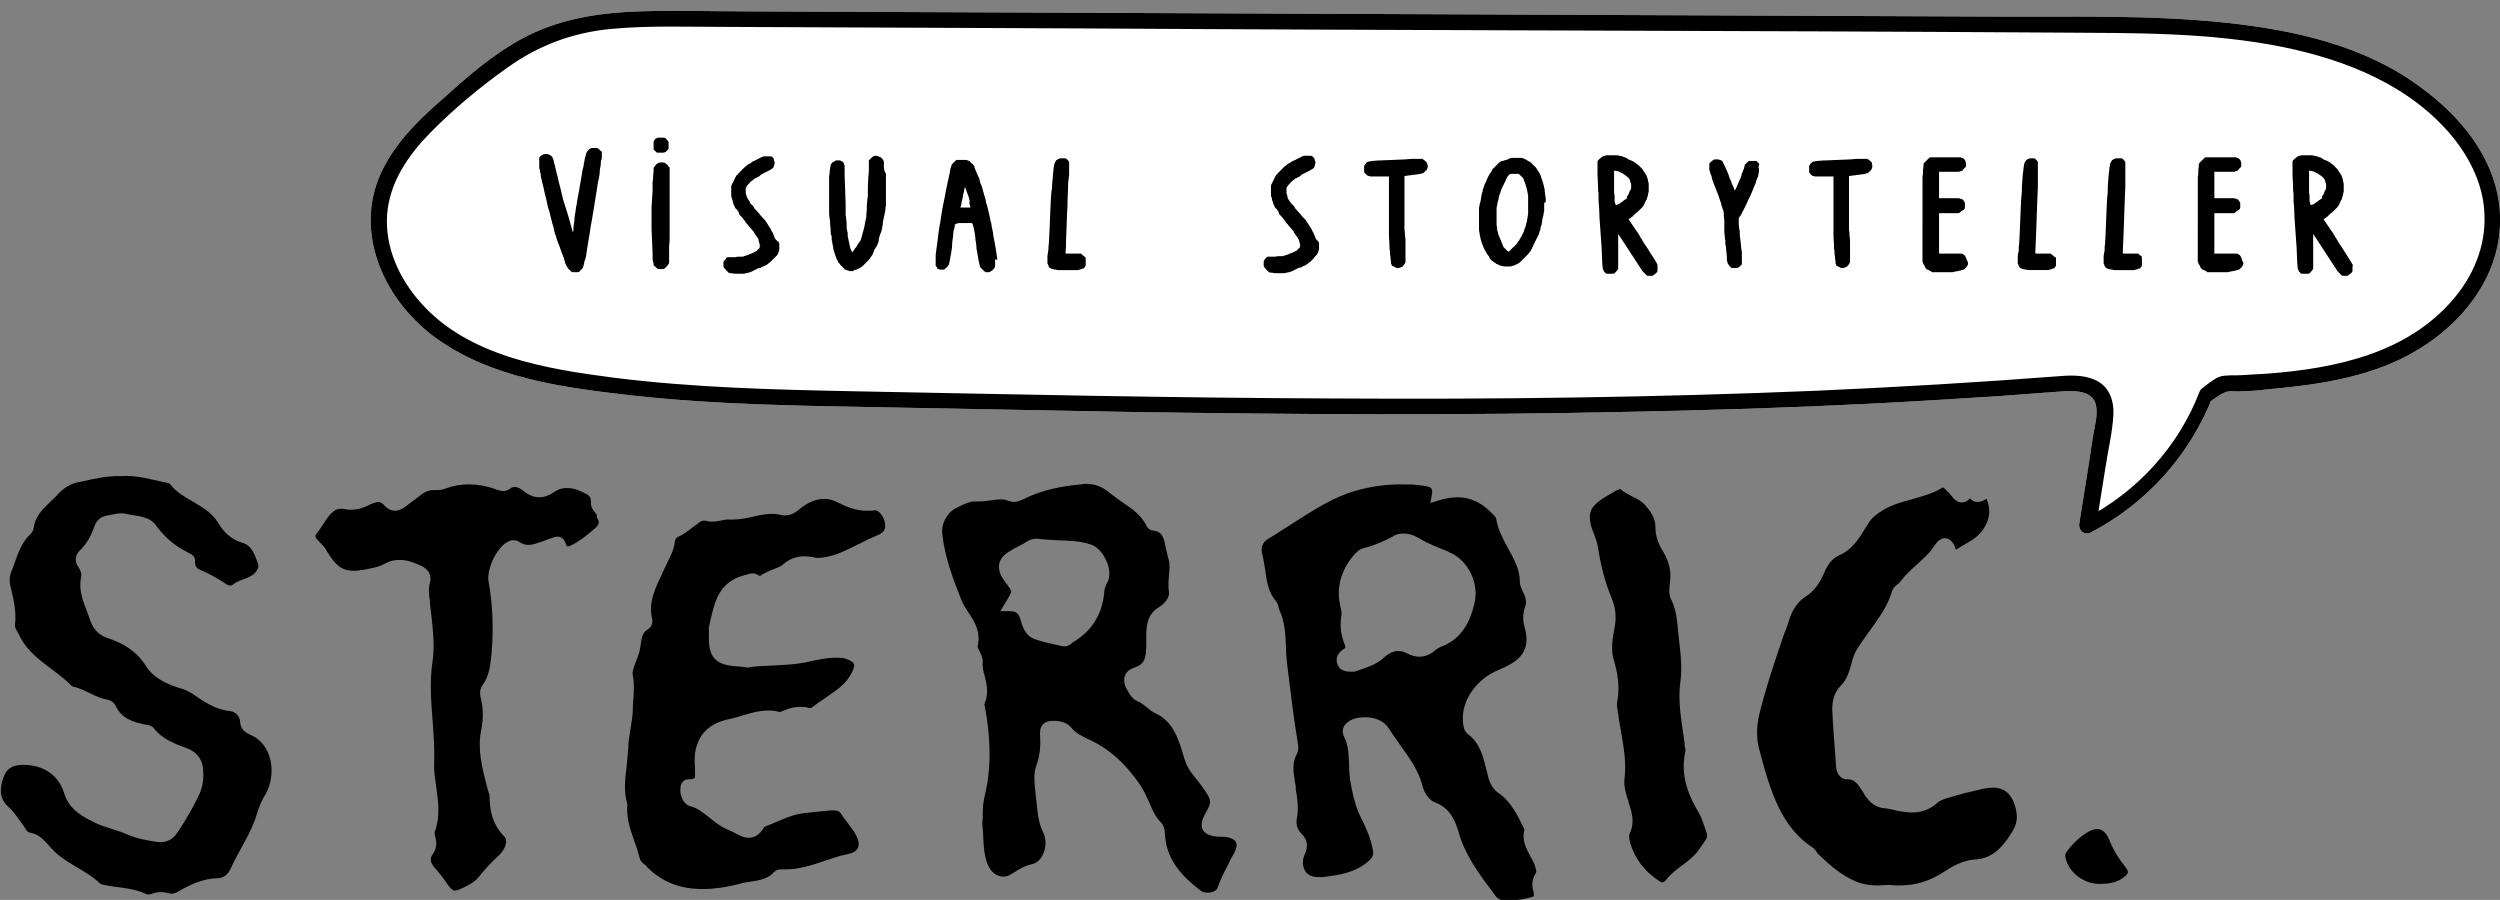
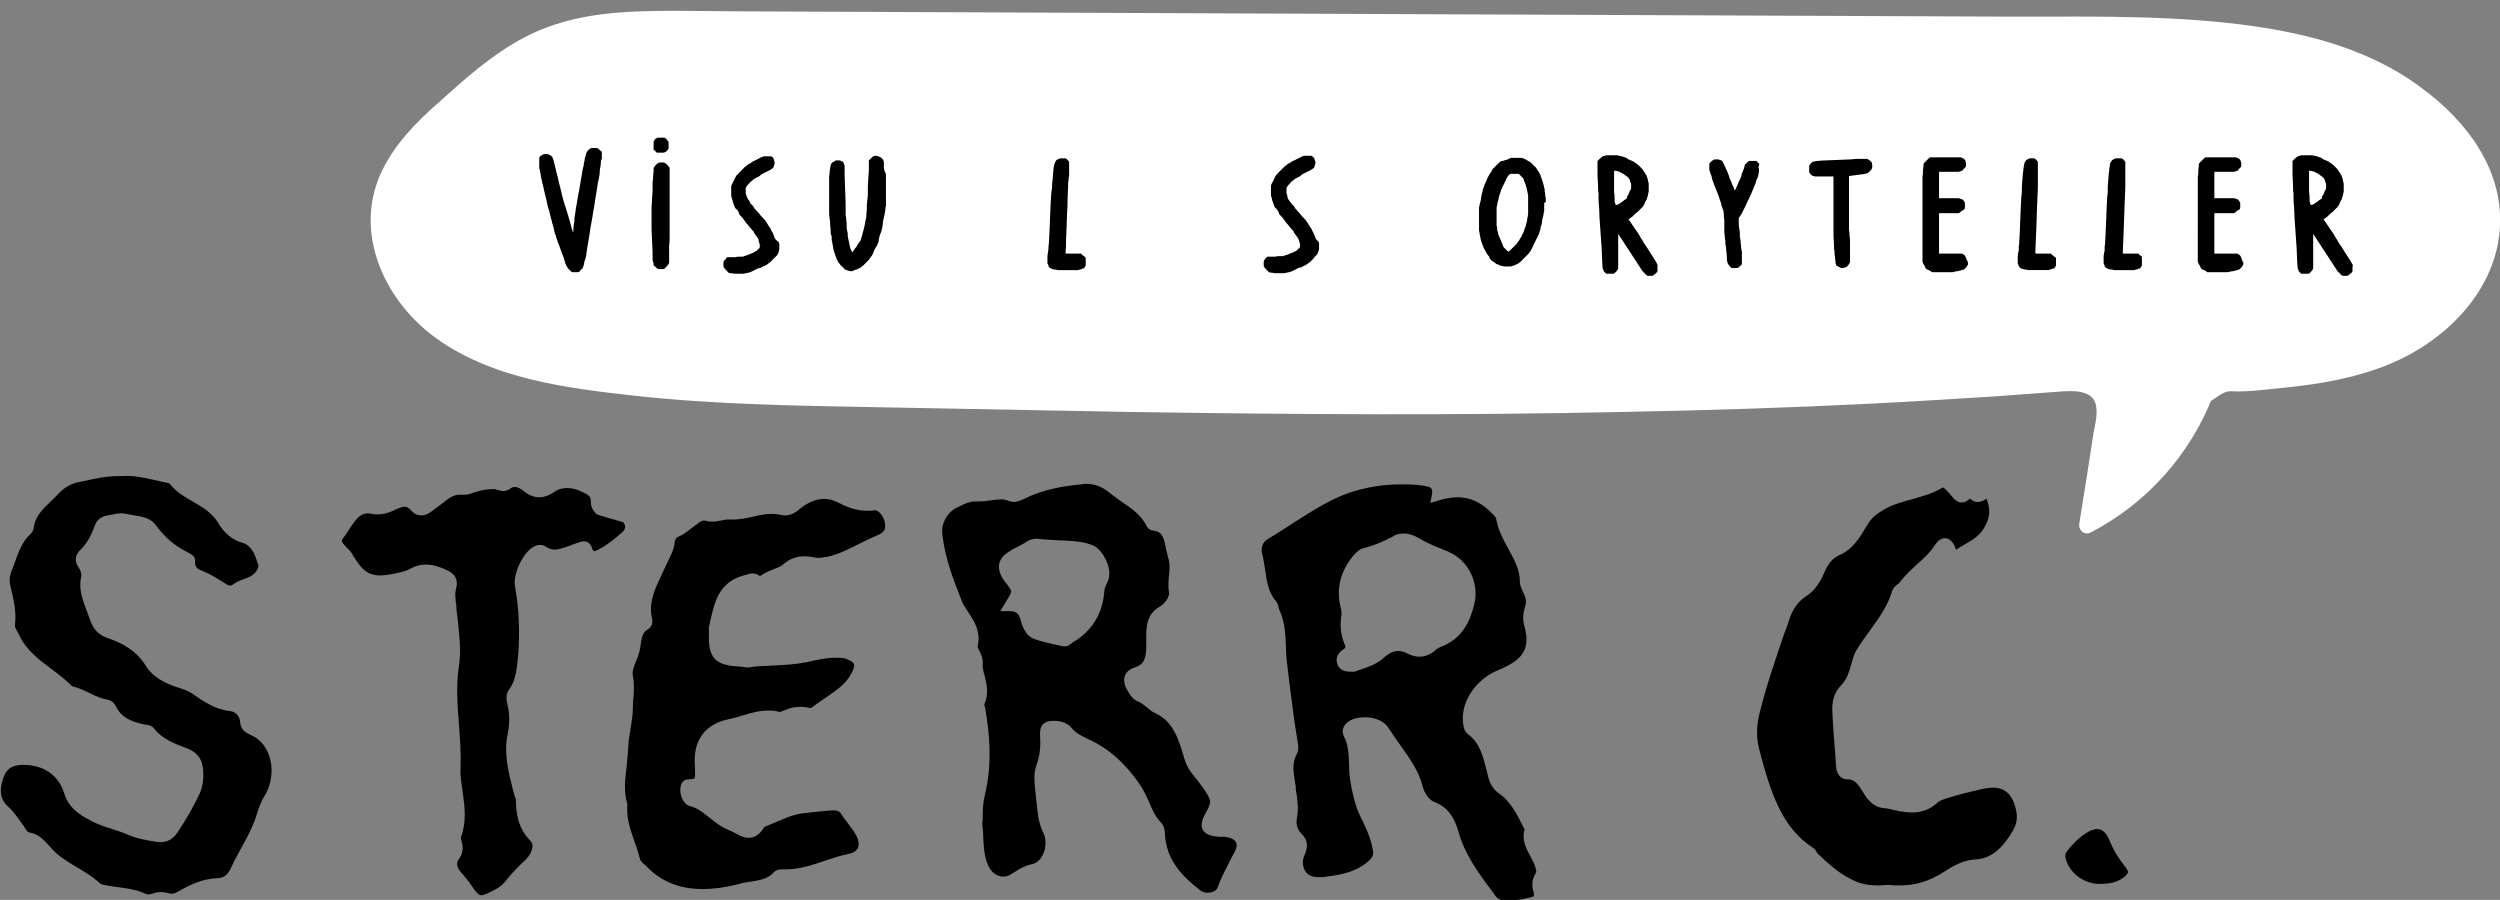
<svg xmlns="http://www.w3.org/2000/svg" version="1.1" id="Layer_2_00000135669523199738356120000015232312526225024144_" x="0px" y="0px" viewBox="0 0 483.1 173.9" style="enable-background:new 0 0 483.1 173.9;" xml:space="preserve">
  <rect x="0" y="0" width="483.1" height="173.9" fill="#808080" stroke="none" />
  <style type="text/css">
	.st0{fill:#FFFFFF;}
</style>
  <g id="Layer_2-2">
    <g>
      <path class="st0" d="M438.2,72.2c-1.7,0.1-3.4,0.2-5.1,0.3c-1.3,0.1-3-0.1-4.2,0.3c-1.1,0.4-2.2,1.4-3.2,2.1    c-1.6,1.1-0.1,3.7,1.5,2.6c1.3-0.8,2.5-1.9,3.8-1.9c3.5,0.2,7.2-0.4,10.6-0.7c6.9-0.7,13.8-1.9,20.3-4.6    c10.5-4.4,19.9-13.6,21.1-25.3s-6.2-21.6-15.2-28.1C457,8.8,443.3,5.8,430.2,4.4c-15.1-1.6-30.4-1.1-45.6-1.2    c-16-0.1-32-0.1-48.1-0.2c-32-0.1-64.1-0.3-96.1-0.4c-32-0.1-64.1-0.3-96.1-0.4c-7.7,0-15.4-0.3-23,0.1c-7,0.4-13.9,1.7-20.1,5    S90,15.1,85,19.6c-4.6,4-9,8.5-11.5,14.1c-5,11.3,0.6,23.8,9.9,31c11.1,8.5,26,10.3,39.5,11.8c15.7,1.7,31.4,1.9,47.2,2.2    s31.9,0.6,47.9,0.9c31.9,0.5,63.9,0.7,95.8,0c16-0.3,31.9-0.8,47.8-1.6c8-0.4,15.9-0.9,23.9-1.4c4-0.3,8.1-0.6,12.1-0.9    c2.7-0.2,7.2-0.6,7.5,3.1c0.2,1.7-0.3,3.5-0.6,5.2c-0.3,1.9-0.6,3.9-0.9,5.9c-0.6,3.8-1.2,7.6-1.8,11.3c-0.2,1.3,1,2.3,2.2,1.7    c10.8-5.6,19.2-15,23.6-26.3c0.9-1.9-2-2.6-2.6-0.8l0,0" />
      <g id="nbmq2B">
        <g>
          <path d="M23.7,92c2.6-0.2,5.3,0.6,8.1,1.2c0.4,0.1,0.9,0.1,1.1,0.4c2.5,3.2,7.1,3.8,9.3,7.5c1,1.7,2.5,3.2,4.7,3.8      c1.9,0.6,2.4,2.5,3,4.2c0.1,0.2,0,0.6-0.1,0.8c-0.9,2-3.2,1.8-4.7,3c-0.8,0.7-1.5-0.2-2.3-0.6c-1.1-0.7-2.3-1.4-3.5-1.9      c-0.9-0.4-1.7-0.6-1.6-1.9c0.1-1-0.7-1.4-1.5-1.8c-2.4-1.2-4.4-2.9-6-5.1c-1.4-2-3.8-1.8-5.8-2.3c-1.2-0.3-2.4,0.1-3.6,0.3      c-1.3,0.2-2.1,0.9-2.5,2c-0.6,1.7-1.4,3.3-2.7,4.6c-1,0.9-1.3,2.1-0.5,3.3c0.4,0.6,0.7,1.2,0.6,1.9c-0.7,3.1,0.8,5.6,1.7,8.4      c0.6,1.7,1.6,2.9,3.4,3.5c3,1,5.6,2.5,7.4,5.4c1.3,2.1,3.6,3.3,6,4.1c1,0.3,2,0.6,2.9,1.2c2.2,1.5,4.4,3.1,7.3,3.4      c1.1,0.1,1.9,0.9,2,2.1c0.1,1.4,0.9,2,2,2.5c4.1,1.7,5.2,7.4,2.9,11.5c-0.7,1.1-1.2,2.3-1.6,3.6c-1.1,3.9-3.5,7.1-5.1,10.7      c-0.5,1.1-1.3,1.9-2.6,1.9c-2.8,0.1-5.2,1.2-7.6,2.6c-0.6,0.4-1.2,0.5-1.9,0.3c-1-0.3-2-0.3-3.1,0.1c-0.3,0.1-0.8,0.2-1.1,0.1      c-2.6-1.3-5.5-1.2-8.2-1.8c-0.3-0.1-0.6-0.1-0.8-0.3c-2.8-2.7-6.7-3.8-9.3-6.7c-1.2-1.3-2.3-2.8-4.2-3.1      c-0.7-0.1-0.9-0.9-1.3-1.4c-0.9-1.2-1.7-2.5-2.8-3.5c-1.6-1.4-1.8-3-1.3-4.9c0.6-2.4,1.7-3.3,4.1-3.3c3.8,0,6.8,1.9,7.9,5.5      c1,3.2,3.5,4.5,6.2,5.8c2,0.9,4.1,1.3,6.1,2.2c1.9,0.8,3.7,1.1,5.7,1.4c1.8,0.2,3.1-0.5,4-2c1.6-2.4,3-4.8,4.2-7.4      c0.7-1.6,0.8-3.3,0.6-5c-0.2-1.8-1.4-3.1-3.1-3.7c-2.4-0.9-4.8-1.8-6.4-3.9c-0.5-0.6-1.2-0.6-1.8-0.7c-2.3-0.5-4.4-1.2-5.5-3.5      c-0.3-0.7-1-1.2-1.7-1.3c-2.2-0.4-4-1.8-6.1-2.4c-0.3-0.1-0.6-0.1-0.8-0.3c-3.3-3.4-8.1-5.3-10.2-10c-0.3-0.6-0.8-1.2-0.7-1.8      c0.3-2.6-0.3-5-0.9-7.5c-0.2-0.8-0.2-1.7,0.1-2.5c1.1-2.6,1.6-5.5,3.8-7.5c0.3-0.3,0.6-0.8,0.6-1.2c0.4-3,2.9-4.5,4.7-6.5      c1.1-1.2,2.6-2.2,4.4-2.4C18.2,92.5,20.8,91.9,23.7,92L23.7,92z" />
-           <path d="M115.2,99.3c-0.4-0.5-1.1-1.2-1-2.3c0-1-0.3-1.3-1.6-1.9c-1.2-0.6-2.2-0.8-3.1-0.8s-1.8,0.3-2.6,0.9      c-0.9,0.6-1.8,0.9-2.7,0.9c-1,0-2-0.4-3-1.2c-0.6-0.5-1.2-0.8-1.7-0.8c-0.3,0-0.7,0.1-1,0.4c-0.4,0.2-0.8,0.4-1.2,0.4      c-0.5,0-1-0.2-1.4-0.3l-0.2-0.1c-1.7-0.6-3.4-0.9-5.1-0.9c-1.4,0-2.8,0.2-4.2,0.7c-0.5,0.2-1.1,0.4-1.7,0.4c-0.2,0-0.3,0-0.5,0      s-0.3,0-0.5,0c-1.1,0-2,0.6-3.1,1.5c-0.8,0.6-1.6,1.2-2.4,1.8c-0.7,0.5-1.3,0.7-1.9,0.7c-0.5,0-1.3-0.2-2-1      c-0.5-0.6-1-0.7-1.2-0.7c-0.4,0-0.8,0.2-1.4,0.4c-1,0.5-2.2,1.1-3.9,1.1c-0.3,0-0.6,0-0.9-0.1h-0.1h-0.1      c-0.3-0.1-0.5-0.1-0.8-0.1c-1.4,0-2.3,1.2-3.6,3.2c-0.3,0.5-0.7,1.1-1.1,1.6c-0.4,0.5-0.4,0.7,0.7,1.8c0.5,0.5,1,1,1.3,1.7l0,0      c0,0,0,0.1,0.1,0.1c1.6,2.7,2.9,3.6,5.1,3.6c0.6,0,1.2-0.1,1.9-0.2c1.5-0.3,2.9-0.5,4.1-1.2c0.9-0.5,1.8-0.7,2.8-0.7      c1.5,0,2.8,0.5,4.1,1.1c2.2,1,2,2.7,1.7,3.6c-0.2,0.8-0.1,1.8,0,2.7c0.1,0.4,0.1,0.8,0.1,1.2c0.1,0.8,0.2,1.7,0.3,2.5      c0.3,2.8,0.6,5.6,0.2,8.4c-0.6,3.8-0.3,7.8,0,11.6c0.2,2.7,0.4,5.4,0.3,8.2c-0.1,1.5,0.2,3,0.4,4.6c0.4,2.8,0.8,5.7-0.3,8.7      c0,0-0.1,0.2,0.1,0.9c0.4,1.3,0.2,2.4-0.5,3.4c-0.5,0.7-0.6,1.4,0.4,2.6l0.2,0.2c0.5,0.6,1.1,1.3,1.6,2c1.1,1.7,1.6,2.2,2.1,2.2      s1.3-0.4,2.3-0.9c0.8-0.4,1.6-0.9,2.2-1.6c1.4-1.8,2.9-3.3,4.1-4.4c0.8-0.8,1.3-1.8,1.3-2.6c0-0.4-0.1-0.7-0.3-0.9      c-2.6-2.6-2.9-5.6-2.9-8.2l0,0c-0.1-0.1-0.1-0.2-0.2-0.4c-0.1-0.4-0.2-0.8-0.3-1.1c-0.9-3.5-1.9-7.2-1.1-11      c0.4-2.1,0.4-3.9,0-5.6v-0.1c-0.2-0.8-0.5-1.9,0.3-3c1.3-1.7,1.5-4.2,1.7-6.2c0.4-4.8,0.2-9.4-0.6-13.8      c-0.4-2.4,1.8-7.1,4.2-7.8c0.2-0.1,0.4-0.1,0.7-0.1c0.4,0,0.7,0.1,1,0.3c0.6,0.4,1.2,0.6,1.8,0.6c0.9,0,1.8-0.4,2.8-0.7      c0.4-0.2,0.8-0.3,1.3-0.5c0.1,0,0.2-0.1,0.3-0.1c0.4-0.1,0.8-0.3,1.2-0.3c0.4,0,1.2,0.1,1.6,1.3c0.1,0.4,0.3,0.6,0.4,0.6      c0.2,0,0.7-0.2,1-0.4l0.2-0.1c1.5-0.8,2.9-2,4.3-3.2c0.6-0.6,0.7-1.2,0.1-1.9C115.4,99.5,115.3,99.4,115.2,99.3L115.2,99.3z" />
+           <path d="M115.2,99.3c-0.4-0.5-1.1-1.2-1-2.3c0-1-0.3-1.3-1.6-1.9c-1.2-0.6-2.2-0.8-3.1-0.8s-1.8,0.3-2.6,0.9      c-0.9,0.6-1.8,0.9-2.7,0.9c-1,0-2-0.4-3-1.2c-0.6-0.5-1.2-0.8-1.7-0.8c-0.3,0-0.7,0.1-1,0.4c-0.4,0.2-0.8,0.4-1.2,0.4      c-0.5,0-1-0.2-1.4-0.3l-0.2-0.1c-1.4,0-2.8,0.2-4.2,0.7c-0.5,0.2-1.1,0.4-1.7,0.4c-0.2,0-0.3,0-0.5,0      s-0.3,0-0.5,0c-1.1,0-2,0.6-3.1,1.5c-0.8,0.6-1.6,1.2-2.4,1.8c-0.7,0.5-1.3,0.7-1.9,0.7c-0.5,0-1.3-0.2-2-1      c-0.5-0.6-1-0.7-1.2-0.7c-0.4,0-0.8,0.2-1.4,0.4c-1,0.5-2.2,1.1-3.9,1.1c-0.3,0-0.6,0-0.9-0.1h-0.1h-0.1      c-0.3-0.1-0.5-0.1-0.8-0.1c-1.4,0-2.3,1.2-3.6,3.2c-0.3,0.5-0.7,1.1-1.1,1.6c-0.4,0.5-0.4,0.7,0.7,1.8c0.5,0.5,1,1,1.3,1.7l0,0      c0,0,0,0.1,0.1,0.1c1.6,2.7,2.9,3.6,5.1,3.6c0.6,0,1.2-0.1,1.9-0.2c1.5-0.3,2.9-0.5,4.1-1.2c0.9-0.5,1.8-0.7,2.8-0.7      c1.5,0,2.8,0.5,4.1,1.1c2.2,1,2,2.7,1.7,3.6c-0.2,0.8-0.1,1.8,0,2.7c0.1,0.4,0.1,0.8,0.1,1.2c0.1,0.8,0.2,1.7,0.3,2.5      c0.3,2.8,0.6,5.6,0.2,8.4c-0.6,3.8-0.3,7.8,0,11.6c0.2,2.7,0.4,5.4,0.3,8.2c-0.1,1.5,0.2,3,0.4,4.6c0.4,2.8,0.8,5.7-0.3,8.7      c0,0-0.1,0.2,0.1,0.9c0.4,1.3,0.2,2.4-0.5,3.4c-0.5,0.7-0.6,1.4,0.4,2.6l0.2,0.2c0.5,0.6,1.1,1.3,1.6,2c1.1,1.7,1.6,2.2,2.1,2.2      s1.3-0.4,2.3-0.9c0.8-0.4,1.6-0.9,2.2-1.6c1.4-1.8,2.9-3.3,4.1-4.4c0.8-0.8,1.3-1.8,1.3-2.6c0-0.4-0.1-0.7-0.3-0.9      c-2.6-2.6-2.9-5.6-2.9-8.2l0,0c-0.1-0.1-0.1-0.2-0.2-0.4c-0.1-0.4-0.2-0.8-0.3-1.1c-0.9-3.5-1.9-7.2-1.1-11      c0.4-2.1,0.4-3.9,0-5.6v-0.1c-0.2-0.8-0.5-1.9,0.3-3c1.3-1.7,1.5-4.2,1.7-6.2c0.4-4.8,0.2-9.4-0.6-13.8      c-0.4-2.4,1.8-7.1,4.2-7.8c0.2-0.1,0.4-0.1,0.7-0.1c0.4,0,0.7,0.1,1,0.3c0.6,0.4,1.2,0.6,1.8,0.6c0.9,0,1.8-0.4,2.8-0.7      c0.4-0.2,0.8-0.3,1.3-0.5c0.1,0,0.2-0.1,0.3-0.1c0.4-0.1,0.8-0.3,1.2-0.3c0.4,0,1.2,0.1,1.6,1.3c0.1,0.4,0.3,0.6,0.4,0.6      c0.2,0,0.7-0.2,1-0.4l0.2-0.1c1.5-0.8,2.9-2,4.3-3.2c0.6-0.6,0.7-1.2,0.1-1.9C115.4,99.5,115.3,99.4,115.2,99.3L115.2,99.3z" />
          <path d="M171,101c-0.2-1.2-1.2-2.4-1.9-2.4H169c-0.5,0.1-1,0.1-1.5,0.1c-2.2,0-4-0.8-5.8-1.7c-0.8-0.4-1.6-0.6-2.4-0.6      c-1.6,0-3.2,0.7-4.7,1.9c-0.8,0.7-1.7,1.3-2.9,1.3c-0.2,0-0.5,0-0.8-0.1c-0.5-0.1-1-0.2-1.6-0.2c-1.2,0-2.4,0.2-3.6,0.5      c-1.3,0.3-2.7,0.6-4.1,0.6c-0.3,0-0.6,0-0.9,0c-0.1,0-0.1,0-0.2,0c-0.4,0-0.8,0.1-1.2,0.2c-0.5,0.1-1.1,0.2-1.7,0.2      c-0.5,0-1-0.1-1.4-0.2c-0.1,0-0.1,0-0.2,0c-0.4,0-0.9,0.3-1.3,0.7l-0.2,0.1c-0.3,0.2-0.6,0.5-0.9,0.7c-0.8,0.6-1.5,1.2-2.5,1.6      c-0.5,0.2-0.6,0.6-0.7,0.9c-0.1,1.5-0.8,2.8-1.4,4c-0.2,0.4-0.4,0.9-0.6,1.3c-0.2,0.4-0.4,0.8-0.6,1.3c-1.3,2.7-2.5,5.3-1.8,8.3      c0.2,0.9-0.1,1.7-0.8,2.1c-1,0.6-1.2,1.5-1.4,3c-0.1,0.4-0.1,0.8-0.2,1.2c-0.2,0.7-0.4,1.3-0.7,2c-0.4,1-0.8,2-0.6,2.8      c0.3,1.5,0.2,3,0.1,4.4c-0.1,0.6-0.1,1.2-0.1,1.8c0,1.5-0.3,2.9-0.5,4.3c-0.2,1.2-0.4,2.4-0.4,3.6c-0.1,1.1-0.2,2.2-0.3,3.3      c-0.3,2.5-0.6,4.9,0.1,7.3c0.1,0.3,0,0.5,0,0.7c-0.1,2.4,0.7,4.6,1.5,6.9c0.4,1,0.7,2.1,1,3.2c0.1,0.3,0.5,0.7,0.9,1      c0.2,0.1,0.3,0.3,0.5,0.5c2.9,2.9,6.4,4.2,10.7,4.2c2.1,0,4.4-0.3,7.1-1c0.6-0.2,1.3-0.3,2-0.4c1.8-0.3,3.5-0.5,4.7-1.9      c0.4-0.4,0.9-0.5,1.3-0.5c0.1,0,0.2,0,0.3,0c0.2,0,0.4,0,0.6,0c2.6,0,5.1-0.8,7.7-1.7c1.5-0.5,3-1,4.5-1.3      c0.7-0.1,1.5-0.5,1.8-1.2s0.1-1.7-0.6-2.8c-0.3-0.6-0.8-1.1-1.2-1.7c-0.4-0.6-0.9-1.1-1.3-1.8s-0.8-0.9-1.6-0.9      c-0.1,0-0.2,0-0.4,0c-0.4,0-0.8,0.1-1.2,0.1c-1.7,0.2-3.5,0.3-5.2,0.6c-1.4,0.3-2.8,0.9-4.2,1.5c-0.8,0.3-1.6,0.7-2.4,1      c-0.6,1-1.5,2.1-3,2.1c-1,0-1.9-0.5-2.8-1c-0.4-0.2-0.9-0.4-1.3-0.6c-1.4-0.6-2.4-1.4-3.5-2.3c-1.2-0.9-2.3-1.9-3.7-2.2      c-1.5-0.4-2.1-2.4-1.9-3.6c0.1-1.2,0.9-1.6,1.5-1.6h0.1c0.8,0,1-0.2,1.1-0.2c0.2-0.2,0.1-1.1,0.1-1.8v-0.3      c-0.5-5.2,1.9-8.5,6.9-9.4c0.8-0.2,1.6-0.4,2.5-0.7c1.6-0.5,3.2-0.9,4.9-0.9c0.7,0,1.4,0.1,2.1,0.3c0.1,0,0.3-0.1,0.5-0.2      c0.1,0,0.2-0.1,0.3-0.1c1.1-0.5,2.1-0.7,3.1-0.7c0.4,0,0.9,0,1.3,0.1c0.3,0.1,0.5,0.1,0.6,0.1c0.2,0,0.4,0,0.4-0.1      c0.9-0.7,1.8-1.3,2.7-1.9c2-1.4,3.9-2.6,5-4.8c0.4-0.8,0.6-1.4,0.4-1.7c-0.1-0.3-0.5-0.6-1.3-0.9c-0.6-0.3-1.4-0.3-2.2-0.3h-0.2      c-1.4,0-2.8,0.3-4.3,0.6c-0.4,0.1-0.9,0.2-1.3,0.3c-2.1,0.4-4.2,0.5-6.2,0.6c-1.7,0.1-3.4,0.1-5,0.4h-0.1h-0.1l-0.5-0.1      c-0.3,0-0.6-0.1-0.9-0.1c-4.7-0.2-6.1-1.7-5.9-6.4c0-0.1,0-0.3,0-0.4c0-0.4-0.1-0.8,0.1-1.2c0.1-0.3,0.1-0.7,0.2-1      c0.8-3.4,1.6-7.3,6.4-8.6c0.1,0,0.3-0.1,0.4-0.1c0.4-0.1,0.8-0.3,1.3-0.3s1,0.2,1.4,0.5h0.1c0.8-0.6,1.8-1,2.6-1.3      c0.7-0.3,1.4-0.5,1.9-1c1.2-1,2.5-1.5,4.1-1.5c0.6,0,1.1,0.1,1.8,0.2c0.3,0.1,0.6,0.1,1,0.1s0.9-0.1,1.5-0.2      c2.1-0.4,4-1.4,6-2.4c1.2-0.6,2.4-1.2,3.6-1.7C170.9,102.9,171.2,102.3,171,101L171,101z" />
          <path d="M238.8,162.7c-0.3-0.6-1.3-0.9-2.1-1c-0.2,0-0.4,0-0.5,0c-0.2,0-0.4,0-0.6,0c-1.4-0.1-2.7-0.4-3.2-1.4s0-2.2,0.8-3.6      c1-1.8,0.8-2.1-0.4-4c-0.4-0.6-0.9-1.2-1.4-1.9c-1-1.2-2-2.4-2.5-4.1c-1.1-3.7-2.1-7.3-5.7-8.9c-0.7-0.3-1.2-0.8-1.7-1.2      s-1-0.8-1.5-1c-1.1-0.4-1.7-1.4-2.2-2.3c-0.6-1-0.7-2-0.4-2.8c0.2-0.5,0.7-1.1,1.8-1.5c2-0.6,2.3-1.9,2.3-4.3c0-0.8,0-1.6,0-2.4      c0.1-1.7,0.3-3.7,2.5-5c1-0.6,2-1.8,1.9-2.8c-0.2-1.2-0.1-2.3,0-3.3c0.1-1.2,0.2-2.2-0.1-3.2c-0.2-0.6-0.3-1.3-0.5-2      c-0.4-2.2-0.7-3.3-2.6-3.5c-0.7-0.1-1.1-0.7-1.2-1c-1-1.9-2.6-3.1-4.4-4.3c-0.9-0.6-1.7-1.2-2.6-1.9c-1.4-1.2-2.9-1.8-4.6-1.8      c-0.3,0-0.6,0-0.9,0.1c-3.5,0.3-7.6,1-11.3,2.9c-0.5,0.2-1.1,0.5-1.8,0.5c-0.3,0-0.7-0.1-1-0.2c-0.5-0.2-0.9-0.3-1.5-0.3      s-1.3,0.1-2,0.2s-1.5,0.2-2.3,0.2c-0.2,0-0.4,0-0.6,0c-0.1,0-0.1,0-0.2,0c-0.9,0-2,0.5-3,1l-0.4,0.2c-1.8,0.8-3.1,3.1-2.8,5.2      c0.5,4.6,2.2,8.9,3.7,12.7c0.3,0.8,0.8,1.5,1.3,2.3c1.2,1.8,2.5,3.8,1.8,6.7c0,0.1,0.2,0.4,0.3,0.7c0.3,0.6,0.7,1.3,0.7,2.2      c-0.1,0.9,0.1,1.8,0.4,2.8c0.4,1.6,0.8,3.5-0.1,5.4c0,0.1,0.1,0.3,0.1,0.4c0,0.2,0.1,0.3,0.1,0.5c0.8,4.6,1.4,10.6-0.1,16.7      c-0.3,1.2-0.4,2.5-0.4,3.8c0,0.6,0,1.1-0.1,1.6c0.1,0.9,0.2,1.9,0.2,2.8c0.1,1.8,0.2,3.4,0.8,5s1.8,2.5,3.1,2.5      c0.4,0,0.8-0.1,1.2-0.3c0.3-0.2,0.7-0.4,1-0.6c0.9-0.6,1.9-1.2,3.3-1.5c0.9-0.2,1.6-0.8,2.1-1.8c0.7-1.4,0.7-3.1,0.1-4.3      c-1-2-1.1-4-1.3-5.9l-0.1-0.7c0-0.4-0.1-0.7-0.1-1.1c-0.2-1.8-0.4-3.6,0.1-5.1c0.7-1.9,0.9-3.6,0.8-5.6c-0.1-1.1,0-1.9,0.5-2.5      c0.6-0.6,1.3-0.7,1.9-0.7c0.2,0,0.4,0,0.7,0c0.9,0.1,2.1,0.3,3,1.4c0.8,1,1.9,1.5,3.1,2.1c3.9,1.7,7.3,4.7,10.2,9      c0.7,1.1,1.2,2.2,1.7,3.3c0.6,1.5,1.2,2.8,2.3,3.9c0.5,0.6,0.7,1.4,0.7,2c0.2,5.2,3.4,8.4,6.9,11.1c0.4,0.3,0.9,0.4,1.4,0.4      c0.9,0,1.7-0.4,1.9-1c0.6-1.8,1.5-3.4,2.3-5c0.2-0.5,0.5-1,0.8-1.5C238.8,164.3,239.2,163.3,238.8,162.7L238.8,162.7z       M214.1,112.3c-0.1,0.2-0.2,0.4-0.3,0.6c-0.2,0.5-0.4,0.9-0.4,1.3c-0.3,4.4-2.4,7.8-6.2,10c-0.1,0-0.1,0.1-0.2,0.2      c-0.3,0.2-0.7,0.5-1.2,0.5c-0.1,0-0.2,0-0.3,0l-0.5-0.1c-1.7-0.4-3.4-0.7-5.1-1.3c-1.6-0.6-2.2-2.1-2.6-3.4      c-0.4-1.6-0.9-2-2.2-2h-1.8l0.9-1.5c0.7-1.2,1.2-1.9,1.2-2.3c0-0.3-0.5-1-1.2-1.9c-1-1.3-1.3-2.4-1.1-3.5c0.2-1,1-1.8,2.2-2.5      l0.3-0.2c0.9-0.5,1.8-0.9,2.6-1.4c0.7-0.5,1.4-0.7,2-0.7c0.1,0,0.2,0,0.3,0c1.3,0.2,2.6,0.2,3.9,0.3c2.2,0.1,4.4,0.1,6.6,0.9      c1,0.4,2,1.4,2.6,2.7C214.4,109.4,214.6,111.1,214.1,112.3L214.1,112.3z" />
          <path d="M295.8,165.6c-0.8-1.5-1.8-3.2-1.2-5.3c-1.4-2.9-2.7-5.5-5.1-7.1c-1.1-0.8-1.5-1.8-1.8-2.6c-0.1-0.5-0.3-1.1-0.4-1.6      c-0.7-2.8-1.3-5.4-3.6-7.1c-0.9-0.7-0.9-1.7-1-2.4v-0.2c-0.3-3.9,2.6-8.1,6.8-9.8c4.3-1.8,6.4-3.7,5.1-8.4      c-0.4-1.3-0.3-2.6,0.1-3.8c0.3-0.8,0.2-1.5-0.1-2.3c-0.1-0.1-0.1-0.2-0.2-0.4c-0.3-0.7-0.7-1.4-0.7-2.2c0-2.3-1.1-4.3-2.2-6.3      c-1-1.8-2-3.7-2.4-5.9c0-0.3-0.6-0.8-1-1.2c-0.1-0.1-0.2-0.2-0.3-0.3c-1.8-1.7-3.8-2.6-6.1-2.6c-1.1,0-2.4,0.2-3.7,0.6l-1.6,0.5      l0.3-1.6c0.1-0.4,0.1-0.9-0.1-1.2c-0.3-0.4-1.3-0.5-2-0.6c-1.3-0.2-2.6-0.2-3.9-0.2c-2.9,0-5.8,0.4-8.6,1.2      c-4.4,1.2-8.3,3.8-12.1,6.2c-1.6,1-3.2,2.1-4.9,3.1c-1.1,0.6-1.5,1.7-1.2,2.9c0.3,1.1,0.4,2.2,0.6,3.2c0.3,2.2,0.6,4.3,2.1,6      c0.3,0.4,0.4,0.8,0.5,1.2c0,0.2,0.1,0.3,0.1,0.4c1.1,2.3,1.2,4.8,1.3,7.2c0,1.1,0.1,2.1,0.2,3.1c0.1,1.1,0.3,2.2,0.4,3.3      c0.5,4,1,8.1,1.7,12.2v0.1c0.1,0.5,0.2,1.3-0.2,2c-0.9,1.6-0.7,3.3-0.4,5.1c0,0.2,0.1,0.5,0.1,0.7c0.1,0.3,0.1,0.6,0.1,1      c0.3,1.8,0.6,3.7,0.2,5.7c-0.2,1.1,0.1,2.1,0.9,2.9c1.4,1.4,1.2,2.7,0.6,4.1c-0.5,1.1-0.4,2.2,0.1,3.1c0.5,0.8,1.4,1.2,2.6,1.2      c0.2,0,0.4,0,0.6,0h0.2c3.1-0.4,6-0.8,8.5-2.8c1.1-0.9,1.4-1.4,1.2-2.4c-0.4-2.4-1.4-4.5-2.4-6.5c-0.9-1.8-1.3-3.6-1.7-5.4      l-0.1-0.6c-0.3-1.4-0.4-2.8-0.4-4.1c-0.1-1.9-0.1-3.7-1-5.4c-0.4-0.9-0.4-2.1,1.1-3c0.8-0.5,1.9-0.7,3-0.7c2,0,3.8,0.8,4.6,2.2      c0.7,1.1,1.5,2.2,2.2,3.2c1.7,2.4,3.5,4.8,4.3,7.9c0.3,1.2,1.1,2.6,2.3,3.1c3,1.1,4,3.6,4.6,5.6c1.2,4.4,3.8,8,6.6,11.7l0.5,0.7      c0.5,0.7,1.1,1,1.9,1c0.3,0,0.5,0,0.8,0c1.3,0,2.6-0.2,4.2-0.6c0.4-0.1,0.6-0.2,0.6-0.3s0-0.3,0-0.5c-0.3-1-0.6-2.4,0.4-3.9      c0.1-0.2,0.1-0.4-0.1-1.1C296.5,166.9,296.2,166.3,295.8,165.6L295.8,165.6z M278.4,125c-0.4,0.2-0.8,0.4-1.1,0.7      c-0.9,0.8-2,1.2-3,1.2c-0.8,0-1.5-0.2-2.3-0.6c-0.6-0.3-1.2-0.5-1.8-0.5c-0.9,0-1.8,0.4-2.8,1.3c-1.4,1.3-3.1,1.8-4.5,2.3      c-0.3,0.1-0.6,0.2-0.9,0.3l-0.2,0.1h-0.2h-0.4c-1,0-2.4-0.1-2.8-1.6c-0.2-0.6-0.3-1.8,1.3-2.8c0.3-0.2,0.4-0.3,0.1-1      c-0.7-1.7-0.9-3.5-0.6-5.4c0.1-0.6,0-1.2-0.2-1.8v-0.1c-0.8-3.5,0.1-6.8,2.5-9.7c0.5-0.6,1.2-1.3,2.1-1.5c2-0.5,3.8-1.3,5.7-2.3      l0.1-0.1c0.6-0.3,1.2-0.4,1.9-0.4c0.9,0,1.9,0.3,2.9,0.9c1.8,1.1,3.7,1.8,5.7,2.6l0.1,0.1c3.7,1.5,5.9,6,4.9,10      C284.2,119.6,282.8,123.4,278.4,125L278.4,125z" />
-           <path d="M313.1,94.5c-0.1,0-0.4,0.1-1,0.4l-0.3,0.2c-1.1,0.6-2.1,1.2-3,1.9c-1.6,1.3-1.9,2.5-1.3,4.8c0.1,0.4,0.3,0.8,0.5,1.3      c0.3,0.9,0.7,1.8,0.8,2.7c0.5,3.3,1.3,6.6,2.6,9.7c0.8,1.9,1,3.8,0.6,5.8c-0.4,2.1-0.8,4.3-0.1,6.4c0.6,2.1,1.2,4.9,0.6,8      c-0.1,0.5,0,1.1,0.1,1.7c0,0.2,0,0.4,0.1,0.5c0.1,1.2,0.4,2.5,0.6,3.8c0.5,2.9,1,5.8,0.6,9c-0.1,1.3,0.3,2.9,0.8,4.2v0.1      c0.6,1.9,1.3,3.9,0.2,6.1c-0.2,0.4,0,1.2,0.1,1.8c1,3.2,2.9,5.6,5.7,7.4c0.3,0.2,0.5,0.2,0.6,0.2c0.2,0,0.4-0.2,0.6-0.4      c0.9-1.2,2.1-2.1,3.2-2.9c1.3-1,2.5-1.9,3.4-3.3c0.3-0.4,0.5-0.7,0.7-1c0.8-1.2,0.9-1.2,0.3-2.8l-0.2-0.6      c-0.3-0.9-0.6-1.7-1-2.4c-1.9-3.2-3.7-7.1-2.6-12c0,0,0-0.1,0-0.2c0-0.1,0-0.3-0.1-0.4c-0.1-1.3-0.3-2.6-0.5-3.9      c-0.4-2.8-0.8-5.7-0.4-8.7c0.3-2.1,0.2-4.6-0.1-6.9c-0.1-0.9-0.2-1.9-0.3-2.8c-0.2-2.3-0.4-4.5-1.4-6.4      c-0.5-1.1-0.3-2.3-0.2-3.2v-0.2c0.3-2-0.2-3.9-1.2-5.6c-1.1-1.7-1.6-3.3-1.6-4.9c0-1.7-0.8-2.9-2-4.3c-0.6-0.7-1.5-1.2-2.4-1.6      C314.6,95.5,313.8,95.1,313.1,94.5" />
          <path d="M388.8,160.8c1-1.6,1.2-3,0.6-5c-0.7-2.4-2.1-3.6-4.3-3.6c-0.5,0-1.1,0.1-1.8,0.2c-2.6,0.6-4.7,1.1-6.9,1.8l-0.3,0.1      c-0.7,0.2-1.2,0.4-1.7,0.8c-1.4,1.3-3,1.9-4.9,1.9c-0.8,0-1.7-0.1-2.8-0.3c-0.2-0.1-0.5-0.1-0.8-0.2c-0.6-0.1-1.1-0.3-1.6-0.3      c-1.7-0.1-3-1-4.1-2.8l-0.1-0.2c-1-1.6-1.7-2.6-2.9-2.6c0,0-0.1,0-0.2,0h-0.1c-0.9,0-2-0.7-2.1-2.5l-0.2-2.9      c-0.2-2.5-0.4-5-0.5-7.4c-0.2-2.3,0.4-4.1,1.7-5.4c0.9-0.9,1.4-2.1,1.9-3.9c0.3-1.2,0.6-2.1,1-2.8c0.8-1.3,1.7-2.6,2.6-3.8      c1.7-2.4,3.4-4.6,4.3-7.6c0.2-0.7,0.7-1.1,1.1-1.4c0.2-0.2,0.4-0.3,0.5-0.5c1-1.3,2.1-2.3,3.2-3.3c1.3-1.2,2.6-2.3,3.5-3.8      c0.6-0.8,1.2-1.3,1.9-1.3c0.6,0,1.4,0.3,2,1.7v0.1c0,0.1,0.1,0.3,0.2,0.4c0.5-0.3,1-0.6,1.5-0.9c1.7-1,3.2-1.8,4.2-3.8      c0.8-1.6,0.9-2.9,0.4-4.5c-0.1-0.3-0.2-0.5-0.2-0.6c-0.1,0-0.4,0.2-0.6,0.3c-0.2,0.1-0.4,0.2-0.6,0.2c-0.2,0.1-0.4,0.1-0.6,0.1      c-0.6,0-1.1-0.3-1.4-0.7c-0.4,0.4-0.9,0.8-1.6,0.8c-1,0-1.6-0.8-2.1-1.4c-0.2-0.2-0.4-0.5-0.5-0.6s-0.3-0.2-0.4-0.4      c-0.2-0.2-0.5-0.4-0.6-0.5c0,0,0,0-0.1,0c-1.9,1.2-4,1.7-6,2.3c-1.9,0.5-3.7,1-5.4,2c-1.3,0.8-2.2,1.4-3,2.7      c-0.2,0.3-0.3,0.5-0.5,0.8c-1.2,2-2.6,4.2-4.9,5.2c-1.4,0.6-2.3,1.6-3.1,3.5c-0.7,1.6-1.7,3.4-3.6,4.6c-1.3,0.8-2.5,2.4-3.1,4.3      c-0.3,0.9-0.6,1.9-1,2.8c-1.7,5-3.5,10.2-4.8,15.5c-0.6,2.4-0.6,4.7-0.1,6.7c2.2,8.5,4.4,15.3,10.4,19.2      c0.3,0.2,0.6,0.5,0.7,0.8c0.1,0.1,0.2,0.2,0.2,0.3c2.2,2.1,4.6,4.3,7.6,5.5c1.2,0.5,2.6,0.7,4.2,0.7c0.7,0,1.4-0.1,1.9-0.1h0.1      h0.1c0.7,0.1,1.3,0.1,1.9,0.1c3.2,0,5.8-0.8,8.6-2.6c1.7-1.1,3.6-2.2,5.8-2.4C384.5,166,386.6,164.4,388.8,160.8L388.8,160.8z" />
          <path d="M410.6,167.4c-1.2-1.5-2.2-3.1-3-5.1c-0.6-1.4-1.4-2.1-2.3-2.1c-0.5,0-1.1,0.2-1.7,0.5c-1.4,0.8-2.7,1.9-4.1,3.7      c-0.4,0.5-0.6,1-0.1,2.2c0.9,2.4,3.6,4.2,6.2,4.2c0.1,0,0.1,0,0.2,0c1.9,0,3.3-0.3,4.5-1.2c0.4-0.3,0.9-0.7,0.9-1.1      C411.2,168.3,411,167.9,410.6,167.4L410.6,167.4z" />
        </g>
      </g>
      <g>
        <path d="M116,29.1L116,29.1c0,0-0.1-0.1-0.2-0.2s-0.2-0.2-0.2-0.2c-0.1,0-0.2-0.1-0.4-0.1h-0.7c-0.2,0-0.3,0-0.4,0.1     c-0.1,0-0.2,0.1-0.3,0.2c-0.1,0.1-0.2,0.2-0.2,0.2s-0.1,0.1-0.2,0.3c-0.1,0.1-0.1,0.2-0.1,0.2s-0.1,0.2-0.1,0.4     c0,0.1-0.1,0.2-0.1,0.3c0,0.1-0.1,0.2-0.1,0.4c0,0.2-0.1,0.4-0.1,0.6c-0.1,0.2-0.1,0.4-0.1,0.6c0,0.2-0.1,0.4-0.1,0.4     c-0.1,0.3-0.2,0.9-0.3,1.6l-0.4,2.3c-0.1,0.8-0.3,1.5-0.4,2.2s-0.2,1.2-0.2,1.3c-0.1,0.2-0.1,0.6-0.2,1.2     c-0.1,0.5-0.2,1.1-0.2,1.7c-0.1,0.6-0.2,1.2-0.2,1.8c0,0.2,0,0.3-0.1,0.5l-0.9-3.2c-0.2-0.7-0.4-1.3-0.6-1.9     c-0.2-0.6-0.3-1-0.4-1.3c0-0.1-0.1-0.4-0.2-0.8c-0.1-0.4-0.2-0.8-0.3-1.3c-0.1-0.5-0.3-1-0.4-1.6s-0.3-1.1-0.4-1.6     s-0.2-0.9-0.3-1.3c-0.1-0.4-0.2-0.6-0.2-0.8c0-0.1-0.1-0.2-0.1-0.3c-0.1-0.2-0.1-0.3-0.1-0.3c0-0.1-0.1-0.1-0.2-0.3     c-0.1-0.1-0.2-0.2-0.3-0.2c-0.1-0.1-0.2-0.1-0.4-0.2c-0.4-0.1-0.3-0.1-0.8,0c-0.2,0.1-0.3,0.1-0.4,0.2c-0.1,0-0.2,0.1-0.3,0.2     c-0.1,0.1-0.2,0.2-0.2,0.3v0.1c0,0.1,0,0.2,0,0.4c0,0.2,0,0.4,0,0.5s0,0.3,0,0.5s0,0.4,0,0.4c0,0.1,0,0.2,0.1,0.4     c0,0.2,0.1,0.4,0.1,0.6c0.1,0.2,0.1,0.4,0.1,0.6c0,0.2,0.1,0.4,0.1,0.5c0.1,0.2,0.1,0.6,0.3,1.2l0.4,1.8c0.2,0.6,0.3,1.2,0.4,1.7     s0.2,0.9,0.3,1.2c0.1,0.2,0.2,0.6,0.3,1.1c0.1,0.5,0.3,1,0.4,1.6c0.2,0.5,0.3,1,0.4,1.5s0.2,0.8,0.3,0.9c0,0.1,0.1,0.4,0.2,0.7     s0.2,0.7,0.4,1.1l0.4,1.1c0.1,0.4,0.2,0.6,0.3,0.8c0,0,0.1,0.2,0.1,0.3c0.1,0.2,0.2,0.4,0.2,0.6c0.1,0.2,0.2,0.5,0.2,0.7     c0.1,0.2,0.2,0.4,0.2,0.5l0.1,0.1c0,0,0,0,0.1,0.2c0,0.1,0.1,0.1,0.1,0.1v0.1l0.7,0.7c0.1,0.1,0.2,0.1,0.4,0.1h0.7     c0.2,0,0.3,0,0.4-0.1c0.1,0,0.2-0.1,0.3-0.3c0.2-0.2,0.3-0.3,0.3-0.3c0.1,0,0.1-0.1,0.2-0.4c0.1-0.2,0.1-0.3,0.1-0.3     c0-0.1,0.1-0.2,0.1-0.5s0.1-0.3,0.1-0.3l0.2-0.7c0.1-0.4,0.1-0.5,0.1-0.5c0-0.2,0.1-0.7,0.2-1.4l0.4-2.4c0.1-0.9,0.3-1.9,0.5-3     s0.3-2,0.5-3c0.1-0.9,0.3-1.8,0.4-2.5s0.2-1.2,0.2-1.4c0-0.1,0.1-0.4,0.2-0.9s0.2-1,0.2-1.5s0.2-1,0.2-1.5s0.1-0.8,0.2-0.9v-1.2     c0-0.1,0-0.1-0.1-0.3C116.1,29.2,116,29.1,116,29.1L116,29.1z" />
        <path d="M129.4,45.7L129.4,45.7c0-0.6,0-1.1,0-1.7c0-0.5,0-0.8,0-1c0-0.3,0-0.7,0-1.2s0-1.2,0-1.8v-4.4c0-0.7,0-1.3,0-1.9     c0-0.5,0-1,0-1.2v-0.1l-0.1-0.1c0,0,0,0-0.1-0.1c-0.1-0.2-0.1-0.2-0.2-0.3l-0.2-0.2c-0.1-0.1-0.2-0.1-0.3-0.2s-0.2-0.1-0.3-0.1     h-0.7c-0.1,0-0.1,0-0.3,0.1c-0.1,0.1-0.2,0.1-0.3,0.2l-0.2,0.2c0,0-0.1,0.1-0.2,0.3c0,0.1-0.1,0.1-0.1,0.1l-0.1,0.1v0.1     c0,0.1,0,0.3,0,0.6s-0.1,0.6-0.1,1s0,0.7-0.1,1c0,0.3,0,0.5,0,0.7s0,0.6,0,1.1s-0.1,1-0.1,1.6s-0.1,1.1-0.1,1.6s0,0.9,0,1.1v1.7     c0,0.3,0,0.7,0,1.4s0.1,1.4,0.1,2.2s0.1,1.5,0.1,2.2s0,1.2,0,1.4c0,0,0,0.2,0.1,0.5c0.1,0.2,0.1,0.4,0.1,0.5v0.1     c0,0.1,0.1,0.2,0.4,0.4c0.2,0.2,0.2,0.2,0.3,0.3c0.1,0.1,0.3,0.1,0.4,0.1h0.6c0.1,0,0.3,0,0.4-0.1c0.1,0,0.1-0.1,0.3-0.3l0.3-0.3     l0.2-0.3c0.1-0.1,0.1-0.2,0.1-0.3v-2.3c0-0.1,0-0.4,0-1C129.4,46.9,129.4,46.3,129.4,45.7L129.4,45.7z" />
        <path d="M126.7,29.3c0.1,0.1,0.2,0.2,0.3,0.2c0.1,0,0.2,0,0.4,0h0.7c0.1,0,0.3,0,0.4-0.1c0.1,0,0.2-0.1,0.4-0.3     c0.2-0.2,0.3-0.3,0.3-0.4v-0.1v-0.1c0,0,0-0.1,0-0.2s0-0.2,0-0.3c0-0.1,0-0.2,0-0.3c0-0.1,0-0.2,0-0.2v-0.1     c-0.1-0.1-0.2-0.2-0.4-0.5c-0.2-0.2-0.3-0.3-0.5-0.3h-1.1h-0.1c0,0-0.1,0-0.2,0.1c-0.1,0-0.2,0.1-0.3,0.2l-0.1,0.1     c0,0-0.1,0.1-0.1,0.2c-0.1,0.1-0.1,0.2-0.1,0.3v1.3v0.1C126.5,29.1,126.6,29.1,126.7,29.3z" />
        <path d="M149.7,46l-0.1-0.3c-0.1-0.2-0.1-0.3-0.1-0.3s0-0.1-0.1-0.2c0-0.1-0.1-0.3-0.2-0.4c-0.1-0.1-0.1-0.2-0.2-0.4l-0.1-0.2     c0,0-0.1-0.2-0.2-0.3c-0.1-0.2-0.2-0.3-0.2-0.3l-0.3-0.5c-0.1-0.2-0.2-0.3-0.3-0.4c0-0.1-0.1-0.2-0.4-0.5     c-0.2-0.2-0.5-0.5-0.7-0.8s-0.5-0.5-0.7-0.8c-0.3-0.3-0.4-0.4-0.4-0.5c0,0-0.1-0.1-0.1-0.2c-0.1-0.1-0.2-0.2-0.3-0.3l-0.3-0.3     c-0.1-0.1-0.1-0.2-0.1-0.2V39c0,0-0.1-0.1-0.2-0.3c-0.1-0.2-0.2-0.2-0.2-0.3l-0.1-0.2c0-0.1,0-0.1-0.1-0.1V38v-0.1     c0,0-0.1-0.1-0.1-0.3c0-0.1-0.1-0.2-0.1-0.2s0-0.1,0-0.3s0-0.3,0-0.3v-0.4v-0.1c0,0,0.1-0.1,0.2-0.3s0.2-0.3,0.2-0.3     c0.1,0,0.1-0.1,0.3-0.3c0.1-0.1,0.2-0.3,0.4-0.4s0.2-0.2,0.4-0.3c0.1-0.1,0.2-0.2,0.2-0.2h0.1c0,0,0.1-0.1,0.2-0.1     c0.1-0.1,0.2-0.2,0.4-0.2c0.1-0.1,0.3-0.2,0.4-0.3c0.1-0.1,0.2-0.2,0.2-0.2c0.1,0,0.2-0.1,0.4-0.2c0.2-0.1,0.4-0.2,0.6-0.3     c0.2-0.1,0.4-0.2,0.6-0.3c0.2-0.1,0.3-0.2,0.3-0.2c0.1,0,0.2-0.1,0.3-0.2l0.2-0.2v-0.1c0,0,0.1-0.2,0.1-0.3     c0.1-0.2,0.1-0.3,0.1-0.4s0-0.1-0.1-0.4c0-0.2-0.1-0.3-0.1-0.4v-0.1c0,0-0.1-0.1-0.2-0.2c-0.1-0.1-0.2-0.2-0.4-0.2h-0.2h-0.1     c-0.2,0-0.3,0-0.6,0c-0.1,0-0.2,0-0.3,0s-0.1,0-0.4,0.1c-0.2,0.1-0.3,0.1-0.4,0.2l-1.2,0.6c-0.1,0-0.3,0.1-0.5,0.3     c-0.3,0.2-0.4,0.3-0.5,0.3s-0.2,0.1-0.4,0.3c-0.3,0.2-0.4,0.3-0.4,0.3l-1.2,1.2c-0.1,0.2-0.2,0.3-0.3,0.3c0,0-0.1,0.1-0.2,0.3     c-0.1,0.2-0.2,0.3-0.2,0.4c0,0-0.1,0.2-0.2,0.4c-0.1,0.2-0.1,0.3-0.2,0.4c-0.1,0.1-0.1,0.2-0.2,0.4c-0.1,0.2-0.1,0.3-0.1,0.3v1.9     c0,0,0,0.1,0.1,0.3c0,0.1,0.1,0.2,0.1,0.4c0.1,0.1,0.1,0.3,0.1,0.4c0.1,0.1,0.1,0.2,0.1,0.3s0.1,0.2,0.2,0.5     c0.1,0.3,0.2,0.4,0.2,0.4c0,0.1,0.1,0.1,0.2,0.2c0.1,0.1,0.2,0.2,0.3,0.4s0.2,0.2,0.2,0.4s0.1,0.2,0.1,0.2v0.1     c0,0,0.1,0.1,0.2,0.2c0.1,0.1,0.2,0.2,0.3,0.3s0.2,0.3,0.3,0.4c0.1,0.1,0.2,0.2,0.2,0.3c0,0,0.2,0.2,0.3,0.4     c0.2,0.2,0.4,0.4,0.6,0.7c0.2,0.2,0.4,0.5,0.6,0.7c0.2,0.2,0.3,0.3,0.3,0.4c0,0.1,0.1,0.2,0.3,0.5s0.4,0.5,0.5,0.7l0.1,0.2     c0,0.1,0,0.1,0,0.1v0.1v0.1c0,0,0.1,0.1,0.1,0.3c0,0.1,0.1,0.2,0.1,0.2v0.2c0,0.1,0,0.1,0,0.2l0.2-0.1l-0.2,0.2     c0,0.1,0,0.1,0,0.2v0.1c0,0-0.1,0.1-0.2,0.2c-0.2,0.2-0.3,0.2-0.3,0.3c0,0,0,0-0.1,0.1c-0.1,0-0.2,0.1-0.4,0.2     c-0.1,0.1-0.2,0.1-0.4,0.2c-0.1,0.1-0.2,0.1-0.3,0.1c0,0-0.2,0.1-0.4,0.2c-0.3,0.1-0.5,0.2-0.6,0.2s-0.2,0.1-0.3,0.1     s-0.2,0.1-0.2,0.1c-0.1,0-0.3,0-0.6,0s-0.6,0-0.9,0.1c-0.3,0-0.6,0-0.9,0c-0.3,0-0.5,0-0.6,0h-0.1l-0.1,0.1c0,0,0,0-0.1,0.2     c-0.1,0.1-0.2,0.2-0.2,0.2c-0.1,0.1-0.1,0.2-0.2,0.2c-0.1,0.2-0.1,0.2-0.1,0.3c0,0,0,0.1,0,0.2c0,0.1,0,0.2,0,0.3v0.2     c0,0.1,0,0.2,0.1,0.3c0,0,0.1,0.2,0.4,0.5c0.2,0.2,0.4,0.4,0.5,0.5c0,0,0.1,0.1,0.5,0.1c0.3,0,0.4,0.1,0.6,0.1c0,0,0.2,0,0.4,0     s0.4,0,0.5,0s0.3,0,0.5,0s0.3,0,0.4,0c0.1,0,0.1,0,0.4-0.1c0.2,0,0.4-0.1,0.5-0.1s0.2,0,0.3-0.1c0.2,0,0.3-0.1,0.3-0.1     c0.1,0,0.2-0.1,0.4-0.2c0.2-0.1,0.4-0.2,0.6-0.3c0.2-0.1,0.4-0.2,0.6-0.2s0.3-0.1,0.4-0.2l0.5-0.2c0.1,0,0.2-0.1,0.4-0.2     c0.2-0.1,0.3-0.2,0.3-0.2c0.1-0.1,0.2-0.2,0.4-0.3c0.1-0.1,0.3-0.3,0.4-0.4c0.2-0.2,0.3-0.3,0.5-0.5c0.1-0.1,0.2-0.2,0.3-0.3     c0,0,0.1-0.1,0.2-0.2l0.1-0.2c0.1-0.1,0.1-0.3,0.2-0.5c0.1-0.3,0.1-0.4,0.1-0.4v-1c0,0,0-0.1-0.1-0.4     C149.8,46.3,149.8,46.1,149.7,46L149.7,46z" />
        <path d="M170.8,32.1v-0.8c0-0.1,0-0.1-0.1-0.3l-0.1-0.2l-0.1-0.1c0,0-0.1-0.1-0.2-0.2c-0.1-0.1-0.2-0.2-0.3-0.2h-0.1     c0,0-0.1,0-0.2-0.1c-0.1,0-0.3-0.1-0.3-0.1h-0.3c-0.1,0-0.2,0-0.3,0.1s-0.2,0.1-0.2,0.1l-0.7,0.7v0.1c0,0.2,0,0.6,0,1.2     c0,0.6,0,1.2-0.1,1.9l-0.1,1.9c0,0.6,0,1,0,1.2c0,0.1,0,0.3,0,0.5c0,0.3-0.1,0.5-0.1,0.9l-0.1,0.9c0,0.3,0,0.5,0,0.6s0,0.2,0,0.3     l-0.1,1c0,0.2,0,0.3,0,0.4c0,0,0,0.1-0.1,0.5c-0.1,0.3-0.1,0.4-0.1,0.4v0.1c0,0.1-0.1,0.3-0.1,0.6c-0.1,0.3-0.1,0.5-0.2,0.8     c-0.1,0.3-0.1,0.5-0.2,0.7c0,0.2-0.1,0.3-0.1,0.3v0.1c0,0,0,0.1-0.1,0.4l-0.2,0.6l-0.1,0.2c0,0.1-0.1,0.1-0.1,0.1l-0.4,0.6     c-0.1,0.2-0.2,0.4-0.3,0.5s-0.2,0.2-0.3,0.4l-0.3,0.4l-0.1,0.2c0-0.1-0.1-0.1-0.1-0.2c-0.1-0.2-0.2-0.3-0.2-0.4     c0,0,0-0.1-0.1-0.2c0-0.2-0.1-0.3-0.1-0.5s-0.1-0.3-0.1-0.5s-0.1-0.3-0.1-0.4c0,0,0-0.1-0.1-0.5c-0.1-0.3-0.1-0.5-0.1-0.6     s0-0.2,0-0.4s-0.1-0.3-0.1-0.5s-0.1-0.3-0.1-0.5c0-0.1,0-0.2,0-0.3c0-0.2,0-0.4,0-0.6c0-0.3-0.1-0.5-0.1-0.8s0-0.5-0.1-0.8     c0-0.2,0-0.4,0-0.4c0-0.3,0-0.9,0-1.8c0-0.9-0.1-1.8-0.1-2.8l-0.1-2.8c0-0.9,0-1.5,0-1.8l-0.2-0.5c0-0.1-0.1-0.1-0.1-0.2     c-0.1-0.1-0.1-0.1-0.2-0.1c-0.1,0-0.1-0.1-0.2-0.1c-0.1-0.1-0.2-0.1-0.3-0.1h-0.1c-0.2,0-0.3,0-0.4,0h-0.1h-0.1     c0,0-0.2,0.1-0.3,0.2c-0.2,0.1-0.3,0.2-0.4,0.2c0,0-0.1,0.1-0.2,0.3c-0.1,0.1-0.1,0.2-0.1,0.3c0,0.1-0.1,0.3-0.1,0.5     s-0.1,0.5-0.1,0.7c0,0.3,0,0.5-0.1,0.8c0,0.2,0,0.4,0,0.5v0.4c0,0.2,0,0.5,0,0.8s0,0.6,0,0.9v1.5c0,0.3,0,0.7,0,1s0,0.6,0,0.8     v0.4c0,0.1,0,0.3,0,0.7c0,0.3,0,0.7,0.1,1.2s0.1,0.8,0.1,1.2s0.1,0.7,0.1,0.9c0,0.1,0,0.2,0,0.5c0,0.2,0,0.4,0.1,0.6     s0.1,0.4,0.1,0.6c0,0.2,0,0.3,0,0.3v0.1c0,0.1,0.1,0.2,0.1,0.4s0.1,0.4,0.1,0.6c0.1,0.2,0.1,0.4,0.1,0.6c0,0.2,0.1,0.4,0.1,0.4     c0,0.1,0.1,0.3,0.2,0.6c0.1,0.4,0.2,0.6,0.2,0.6c0,0.1,0.1,0.2,0.1,0.3c0.1,0.1,0.1,0.3,0.2,0.4l0.2,0.4c0.1,0.2,0.1,0.2,0.2,0.2     c0,0,0.1,0.1,0.1,0.2c0.1,0.1,0.2,0.2,0.3,0.3l0.6,0.6v0.1h0.1h0.1c0.1,0,0.2,0.1,0.2,0.1c0.1,0,0.2,0.1,0.3,0.1s0.2,0.1,0.3,0.1     h0.5h0.1l0.1-0.1c0,0,0,0,0.2-0.1l0.3-0.1c0.1,0,0.2,0,0.3-0.1s0.2-0.1,0.2-0.1c0.1,0,0.2-0.1,0.4-0.2c0.2-0.2,0.3-0.2,0.3-0.2     l0.5-0.5c0.4-0.4,0.5-0.5,0.5-0.5s0.1-0.1,0.2-0.2c0.1-0.1,0.2-0.2,0.3-0.4c0.1-0.1,0.2-0.3,0.3-0.4c0.1-0.1,0.1-0.2,0.2-0.3     l0.1-0.3c0.1-0.1,0.1-0.3,0.2-0.5c0.1-0.2,0.2-0.4,0.3-0.5c0.1-0.2,0.1-0.3,0.2-0.3c0.1-0.1,0.1-0.3,0.2-0.5s0.2-0.4,0.2-0.6     c0,0,0-0.1,0-0.2c0-0.1,0.1-0.3,0.1-0.4c0-0.2,0.1-0.3,0.1-0.4c0-0.1,0.1-0.2,0.1-0.3c0.1-0.1,0.1-0.2,0.2-0.5     c0.1-0.3,0.1-0.4,0.1-0.4c0-0.1,0.1-0.3,0.1-0.6c0.1-0.3,0.1-0.4,0.1-0.4v-0.1c0,0,0-0.1,0-0.2c0-0.2,0-0.3,0.1-0.5l0.1-0.5     c0-0.2,0-0.2,0.1-0.3v-0.1c0-0.1,0-0.3,0.1-0.5l0.1-0.7c0-0.2,0-0.4,0.1-0.6c0-0.2,0-0.3,0-0.3V39c0-0.3,0-0.7,0-1.1     c0-0.4,0-0.8,0-1.3v-1.8c0-0.4,0-0.8,0-1.2C170.8,32.9,170.8,32.5,170.8,32.1L170.8,32.1z" />
-         <path d="M192.7,50.1c0-0.1,0-0.2-0.1-0.8c-0.1-0.4-0.1-0.9-0.2-1.4s-0.2-1.1-0.3-1.6s-0.2-0.9-0.2-1.2c0-0.1,0-0.3-0.1-0.5     c0-0.2-0.1-0.4-0.1-0.6c-0.1-0.2-0.1-0.4-0.1-0.6c0-0.2-0.1-0.3-0.1-0.4c-0.1-0.2-0.1-0.5-0.2-0.9c-0.1-0.4-0.2-0.8-0.3-1.3     s-0.2-0.8-0.3-1.2c-0.1-0.3-0.2-0.6-0.2-0.7c0,0,0-0.1-0.1-0.5l-0.3-1c-0.1-0.4-0.2-0.7-0.3-1.1s-0.2-0.6-0.3-0.8     c-0.1-0.1-0.1-0.4-0.2-0.7c-0.1-0.5-0.2-0.5-0.2-0.6c-0.1-0.1-0.1-0.2-0.2-0.4l-0.5-1.2c-0.1-0.2-0.1-0.3-0.1-0.4     c0,0-0.1-0.2-0.2-0.3c-0.1-0.1-0.2-0.3-0.3-0.3s-0.1-0.1-0.2-0.2c-0.1-0.1-0.2-0.2-0.2-0.2c-0.1-0.1-0.2-0.1-0.4-0.2     s-0.3-0.1-0.4-0.1h-1.8l-0.5,0.5h-0.1v0.1c0,0,0,0.1-0.1,0.1c-0.1,0.1-0.1,0.1-0.1,0.1l-0.1,0.1c0,0.1-0.1,0.2-0.1,0.4     c-0.1,0.2-0.1,0.3-0.1,0.3c-0.1,0.2-0.1,0.5-0.2,1l-0.4,1.8c-0.1,0.7-0.3,1.3-0.4,2c-0.1,0.6-0.2,1.1-0.3,1.5c0,0,0,0.1-0.1,0.5     s-0.1,0.5-0.1,0.6c-0.1,0.2-0.1,0.6-0.2,1l-0.2,1.3c-0.1,0.5-0.1,0.9-0.2,1.2c-0.1,0.5-0.1,0.7-0.1,0.7c-0.1,0.3-0.1,0.7-0.2,1.3     c-0.1,0.5-0.1,1.1-0.2,1.6s-0.1,1-0.2,1.5c-0.1,0.7-0.1,0.8-0.1,0.8s0,0.2,0,0.4s0,0.4,0,0.5s0,0.2,0,0.5c0,0.2,0,0.4,0,0.5v0.2     l0.1,0.1c0,0,0,0,0.1,0.1s0.1,0.2,0.1,0.2v0.1l0.5,0.2h0.7h0.1c0.1,0,0.1-0.1,0.4-0.3c0.2-0.2,0.3-0.3,0.3-0.3     c0.1-0.1,0.1-0.2,0.2-0.3c0.1-0.1,0.1-0.2,0.1-0.3s0.1-0.2,0.1-0.4s0.1-0.3,0.1-0.4V50c0-0.2,0.1-0.5,0.2-1.1s0.2-1.2,0.2-1.8     s0.2-1.3,0.2-1.8s0.1-0.9,0.2-1.1c0-0.1,0.1-0.3,0.1-0.6c0-0.1,0-0.2,0.1-0.3c0.1,0,0.1,0,0.3-0.1c0.3-0.1,0.5-0.1,0.5-0.1     c0.1,0,0.2,0,0.6,0c0.3,0,0.5,0,0.7,0c0.1,0,0.3,0,0.6,0c0.2,0,0.4,0,0.5,0c0,0,0,0.1,0.1,0.1c0.1,0.2,0.1,0.2,0.1,0.2v0.1     c0,0,0,0.1,0.1,0.3s0.1,0.4,0.1,0.4c0,0.1,0.1,0.3,0.1,0.6c0.1,0.3,0.1,0.4,0.1,0.5c0,0.2,0.1,0.5,0.1,1c0.1,0.5,0.2,1.1,0.2,1.7     c0.1,0.6,0.2,1.2,0.3,1.7s0.1,0.8,0.2,1c0,0.1,0.1,0.3,0.1,0.5s0.1,0.3,0.1,0.3v0.1l0.4,0.4c0.2,0.2,0.3,0.3,0.3,0.3     c0.1,0,0.1,0.1,0.2,0.2l0.2,0.1h0.1h0.1c0.1,0,0.2,0,0.2,0h0.2c0.1,0,0.2,0,0.2-0.1c0.1,0,0.1,0,0.2-0.1c0.2-0.1,0.2-0.1,0.3-0.2     c0.1,0,0.1-0.2,0.3-0.3c0.1-0.2,0.2-0.3,0.2-0.5c0,0,0-0.1,0-0.3s0-0.4,0-0.5s0-0.3,0-0.5C192.7,50.3,192.7,50.2,192.7,50.1     L192.7,50.1z M187.3,39.3c0,0,0.1,0.1,0.1,0.3s0.1,0.3,0.1,0.3v0.2h-1.9c0-0.1,0-0.2,0.1-0.3c0.1-0.3,0.1-0.5,0.1-0.7     c0,0,0-0.1,0.1-0.3c0-0.2,0.1-0.3,0.1-0.5c0.1-0.2,0.1-0.4,0.1-0.6c0-0.2,0.1-0.3,0.1-0.4c0-0.1,0.1-0.2,0.1-0.4s0.1-0.3,0.1-0.5     c0-0.1,0-0.2,0.1-0.2c0,0.1,0.1,0.2,0.1,0.2c0.1,0.2,0.1,0.4,0.2,0.6c0.1,0.3,0.2,0.5,0.3,0.8s0.2,0.5,0.2,0.8     c0.1,0.3,0.1,0.3,0.1,0.3L187.3,39.3L187.3,39.3L187.3,39.3z" />
        <path d="M209.6,49.6l-0.2-0.2h-0.1c0,0-0.1,0-0.2-0.2c-0.1-0.1-0.1-0.1-0.2-0.2H206l-0.1-0.1c0.1-0.9,0.1-1.7,0.1-2.4     s0.1-1.6,0.1-2.5l0.1-2.8c0.1-1,0.1-1.9,0.1-2.7c0-0.9,0.1-1.6,0.1-2.3c0-0.1,0-0.2,0-0.5s0-0.5,0.1-0.9c0-0.3,0-0.6,0.1-0.8     c0-0.3,0-0.4,0-0.5v-2.1v-0.1c0-0.1-0.1-0.1-0.3-0.4c-0.2-0.2-0.3-0.3-0.4-0.3h-0.1h-0.3c-0.1,0-0.2,0-0.4,0c-0.1,0-0.2,0-0.2,0     c-0.1,0-0.1,0-0.3,0.1c-0.1,0-0.2,0.1-0.2,0.1c-0.1,0-0.1,0.1-0.2,0.1l-0.1,0.1l-0.3,0.5c0,0.1-0.1,0.3-0.1,0.5     c-0.1,0.3-0.1,0.4-0.1,0.6s-0.1,0.5-0.1,0.9s-0.1,0.9-0.1,1.3c-0.1,0.5-0.1,0.9-0.1,1.3c0,0.4-0.1,0.7-0.1,0.8     c0,0.2-0.1,0.6-0.1,1.1s-0.1,1.2-0.1,1.9s-0.1,1.5-0.1,2.4s-0.1,1.6-0.1,2.4c0,0.7-0.1,1.4-0.1,1.9c0,0.6-0.1,0.9-0.1,1.1     c0,0,0,0.2,0,0.4s-0.1,0.5-0.1,0.7l-0.1,0.7c0,0.2,0,0.4,0,0.4v0.9c0,0.1,0,0.1,0.1,0.3c0.1,0.1,0.1,0.2,0.1,0.3s0.1,0.1,0.1,0.2     l0.1,0.1l0.3,0.2c0.1,0,0.2,0.1,0.3,0.1s0.3,0.1,0.6,0.1c0.4,0.1,0.4,0.1,0.5,0.1c0.3,0,0.6,0,0.7,0c0.2,0,0.4,0,0.6,0h0.9     c0.2,0,0.4,0,0.6,0c0.2,0,0.4,0,0.5,0h0.4h0.1c0,0,0.1,0,0.3-0.1c0.2,0,0.3-0.1,0.4-0.1c0.1,0,0.1-0.1,0.2-0.1c0.1,0,0.1,0,0.1,0     h0.1l0.1-0.1c0.1-0.1,0.1-0.2,0.2-0.3c0.1-0.1,0.1-0.2,0.1-0.3v-1.4l-0.1-0.1C209.6,49.7,209.6,49.7,209.6,49.6L209.6,49.6z" />
        <path d="M254.2,46c0-0.1-0.1-0.2-0.1-0.3c-0.1-0.2-0.1-0.3-0.1-0.3s-0.1-0.1-0.1-0.2c-0.1-0.1-0.1-0.3-0.2-0.4     c-0.1-0.1-0.1-0.2-0.2-0.4l-0.1-0.2c0,0-0.1-0.2-0.2-0.3c-0.1-0.2-0.2-0.3-0.2-0.3l-0.3-0.5c-0.1-0.2-0.2-0.3-0.3-0.4     c0-0.1-0.1-0.2-0.4-0.5c-0.2-0.2-0.5-0.5-0.7-0.8s-0.5-0.5-0.7-0.8c-0.3-0.3-0.4-0.4-0.4-0.5c0,0-0.1-0.1-0.1-0.2     c-0.1-0.1-0.2-0.2-0.3-0.3l-0.3-0.3c-0.1-0.1-0.1-0.2-0.1-0.2l-0.1-0.1c0,0-0.1-0.1-0.2-0.3c-0.1-0.2-0.2-0.2-0.2-0.3l-0.1-0.2     c0-0.1,0-0.1,0-0.1V38v-0.1c0,0-0.1-0.1-0.1-0.3c0-0.1-0.1-0.2-0.1-0.2s0-0.1,0-0.3s0-0.3,0-0.3v-0.4v-0.1c0,0,0.1-0.1,0.2-0.3     s0.2-0.3,0.2-0.3c0.1,0,0.1-0.1,0.3-0.3c0.1-0.1,0.2-0.3,0.4-0.4c0.1-0.1,0.2-0.2,0.4-0.3c0.1-0.1,0.2-0.2,0.2-0.2h0.1     c0,0,0.1-0.1,0.2-0.1c0.1-0.1,0.2-0.2,0.4-0.2c0.1-0.1,0.3-0.2,0.4-0.3c0.1-0.1,0.2-0.2,0.2-0.2c0.1,0,0.2-0.1,0.4-0.2     c0.2-0.1,0.4-0.2,0.6-0.3c0.2-0.1,0.4-0.2,0.6-0.3c0.2-0.1,0.3-0.2,0.3-0.2c0.1,0,0.2-0.1,0.3-0.2l0.2-0.2v-0.1     c0,0,0.1-0.2,0.1-0.4c0.1-0.2,0.1-0.3,0.1-0.4s0-0.1-0.1-0.4c-0.1-0.2-0.1-0.3-0.1-0.4l-0.1-0.1c0,0-0.1-0.1-0.2-0.2     c-0.1-0.1-0.2-0.2-0.4-0.2h-0.2H253c-0.2,0-0.3,0-0.6,0c-0.2,0-0.2,0-0.3,0s-0.1,0-0.4,0.1c-0.2,0.1-0.3,0.1-0.4,0.2l-1.2,0.6     c-0.1,0-0.3,0.1-0.6,0.3s-0.4,0.3-0.5,0.3s-0.2,0.1-0.4,0.3c-0.3,0.2-0.4,0.3-0.4,0.3l-1.2,1.2c-0.1,0.1-0.2,0.3-0.3,0.3     c0,0-0.1,0.1-0.2,0.3c-0.1,0.2-0.2,0.3-0.2,0.4c0,0-0.1,0.2-0.2,0.4c-0.1,0.2-0.1,0.3-0.2,0.4c-0.1,0.1-0.1,0.2-0.2,0.4     c-0.1,0.2-0.1,0.3-0.1,0.3v1.9c0,0,0,0.1,0.1,0.3c0,0.1,0.1,0.2,0.1,0.4s0.1,0.3,0.1,0.4c0.1,0.1,0.1,0.2,0.1,0.3     s0.1,0.2,0.2,0.5c0.1,0.3,0.2,0.4,0.2,0.4c0,0.1,0.1,0.1,0.2,0.2c0.1,0.1,0.2,0.2,0.3,0.4c0.1,0.1,0.2,0.2,0.2,0.4     s0.1,0.2,0.1,0.2v0.1c0,0,0.1,0.1,0.2,0.2c0.1,0.1,0.2,0.2,0.3,0.3s0.2,0.3,0.3,0.4c0.1,0.1,0.2,0.2,0.2,0.3     c0.1,0,0.2,0.2,0.3,0.4c0.2,0.2,0.4,0.4,0.6,0.7l0.6,0.7c0.2,0.2,0.3,0.3,0.3,0.4c0,0.1,0.1,0.2,0.3,0.5s0.4,0.5,0.5,0.7l0.1,0.2     c0,0.1,0,0.1,0.1,0.1v0.1v0.1c0,0,0.1,0.1,0.1,0.3c0,0.1,0.1,0.2,0.1,0.2v0.2c0,0.1,0,0.1,0,0.2l0.2-0.1l-0.2,0.2     c0,0.1,0,0.1,0,0.2v0.1c0,0-0.1,0.1-0.2,0.2c-0.2,0.2-0.3,0.2-0.3,0.3c0,0,0,0-0.1,0.1s-0.2,0.1-0.4,0.2     c-0.1,0.1-0.2,0.1-0.4,0.2c-0.1,0.1-0.2,0.1-0.3,0.1s-0.2,0.1-0.4,0.2c-0.3,0.1-0.5,0.2-0.6,0.2s-0.2,0.1-0.3,0.1     s-0.2,0.1-0.2,0.1c-0.1,0-0.3,0-0.6,0s-0.6,0-0.9,0.1c-0.3,0-0.6,0-0.9,0c-0.3,0-0.5,0-0.6,0h-0.1l-0.1,0.1c0,0,0,0-0.1,0.1     s-0.2,0.2-0.2,0.2c-0.1,0.1-0.1,0.2-0.2,0.3c-0.1,0.1-0.1,0.2-0.1,0.3c0,0,0,0.1,0,0.2c0,0.1,0,0.2,0,0.3v0.2     c0,0.1,0,0.2,0.1,0.3c0,0,0.1,0.2,0.4,0.5c0.3,0.3,0.4,0.4,0.5,0.5c0.1,0,0.1,0.1,0.5,0.1c0.3,0,0.4,0.1,0.6,0.1c0,0,0.2,0,0.4,0     s0.4,0,0.6,0s0.3,0,0.5,0s0.3,0,0.4,0c0.1,0,0.1,0,0.4-0.1c0.2,0,0.4-0.1,0.5-0.1s0.2,0,0.3-0.1c0.2,0,0.3-0.1,0.3-0.1     c0.1,0,0.2-0.1,0.4-0.2c0.2-0.1,0.4-0.2,0.6-0.3c0.2-0.1,0.4-0.2,0.6-0.2s0.3-0.1,0.4-0.2l0.5-0.2l0.3-0.2     c0.2-0.1,0.3-0.2,0.3-0.2l0,0c0.1-0.1,0.2-0.2,0.4-0.3c0.1-0.1,0.3-0.3,0.4-0.4c0.2-0.2,0.3-0.3,0.4-0.5c0.1-0.1,0.2-0.2,0.3-0.3     c0,0,0.1-0.1,0.2-0.2l0.1-0.2c0.1-0.1,0.1-0.3,0.2-0.5c0.1-0.3,0.1-0.4,0.1-0.4v-1c0,0,0-0.1-0.1-0.4     C254.3,46.3,254.3,46.1,254.2,46L254.2,46z" />
-         <path d="M275.7,31.4l-0.4-0.4c-0.1-0.1-0.2-0.1-0.3-0.2c-0.1-0.1-0.2-0.1-0.3-0.1h-1.5c-0.3,0-0.8,0-1.6,0.1     c-0.8,0-1.6,0.1-2.4,0.1s-1.7,0.1-2.4,0.1c-0.8,0-1.3,0.1-1.6,0.1c-0.1,0-0.2,0-0.5,0.1c-0.3,0-0.5,0.1-0.6,0.2l-0.2,0.2     c-0.1,0.1-0.1,0.2-0.2,0.3s-0.1,0.2-0.1,0.2c0,0.1,0,0.2,0,0.3v0.3c0,0.1,0,0.2,0,0.3s0,0.2,0,0.2v0.1l0.5,0.5     c0.1,0.1,0.2,0.2,0.4,0.2c0.2,0.1,0.3,0.1,0.4,0.1h3.4h0.1v8.8c0,0.2,0,0.5,0,1s0,1.1,0,1.7l0.1,1.7c0,0.6,0,1,0.1,1.2     c0,0.1,0,0.3,0,0.5l0.1,0.7c0,0.2,0,0.5,0.1,0.7c0,0.2,0,0.3,0,0.4c0,0.1,0,0.2,0.1,0.3l0.1,0.3h0.1c0,0,0.2,0.1,0.4,0.2     s0.4,0.2,0.4,0.2h0.4l0,0c0.1,0,0.2-0.1,0.3-0.1c0.2-0.1,0.3-0.1,0.3-0.1c0.1,0,0.1-0.1,0.2-0.2l0.2-0.2l0.3-0.5v-3.2     c0-0.1,0-0.3,0-0.7s0-0.8-0.1-1.2c0-0.4,0-0.8-0.1-1.2c0-0.3,0-0.6,0-0.7V43c0-0.4,0-0.9,0-1.4s0-1.1,0-1.6v-2.2c0-0.5,0-1,0-1.5     s0-1,0-1.5V34c0.1,0,0.1,0,0.2,0l0.6-0.1c0.2,0,0.4,0,0.6-0.1c0.2,0,0.3,0,0.4,0s0.3-0.1,0.6-0.1c0.3,0,0.5-0.1,0.6-0.1     c0,0,0.1,0,0.4-0.1c0.2,0,0.3-0.1,0.3-0.1l0.5-0.5h0.1v-0.1c0,0,0-0.1,0.1-0.2l0.1-0.3V32c0-0.1,0-0.2-0.1-0.3     C275.7,31.5,275.7,31.4,275.7,31.4L275.7,31.4z" />
        <path d="M298.7,39c0-0.1,0-0.3,0-0.5s0-0.4-0.1-0.7c0-0.2,0-0.5-0.1-0.7c0-0.2,0-0.3,0-0.4s0-0.2-0.1-0.4c0-0.2-0.1-0.4-0.1-0.5     s-0.1-0.2-0.1-0.4c-0.1-0.2-0.1-0.4-0.2-0.6c-0.1-0.2-0.1-0.4-0.2-0.5c0-0.2-0.1-0.3-0.1-0.4c0,0-0.1-0.2-0.2-0.4     s-0.2-0.4-0.3-0.5c0,0-0.1-0.1-0.2-0.3s-0.2-0.3-0.2-0.3c-0.1-0.1-0.1-0.2-0.3-0.3l-0.8-0.8c-0.1,0-0.2-0.1-0.4-0.2     c-0.2-0.1-0.3-0.2-0.5-0.3s-0.4-0.2-0.5-0.2c-0.2-0.1-0.3-0.1-0.4-0.1c0,0-0.2,0-0.4,0c-0.5,0-0.6,0-1.1,0c-0.2,0-0.4,0-0.4,0     l-0.5,0.2c-0.2,0.1-0.3,0.2-0.4,0.2s-0.2,0-0.4,0.1c-0.2,0.1-0.4,0.1-0.4,0.1c-0.1,0-0.2,0-0.3,0.1l-0.2,0.1l-0.6,0.6     c-0.1,0.1-0.2,0.2-0.3,0.3c-0.1,0.1-0.1,0.2-0.2,0.2c0,0-0.1,0.1-0.2,0.2c-0.1,0.1-0.2,0.2-0.2,0.4l-0.5,0.7l-0.2,0.4     c-0.1,0.1-0.1,0.2-0.2,0.4l-0.2,0.5c-0.1,0.2-0.1,0.3-0.2,0.4c0,0.1-0.1,0.2-0.1,0.2c0,0.1-0.1,0.2-0.2,0.6     c-0.1,0.3-0.2,0.5-0.2,0.6v0.1c0,0,0,0.2-0.1,0.3c0,0.2-0.1,0.3-0.1,0.5c0,0.1-0.1,0.3-0.1,0.6c-0.1,0.5-0.1,0.5-0.1,0.5     c0,0.1,0,0.2-0.1,0.4l-0.1,0.4c0,0.2,0,0.3-0.1,0.4c0,0.1,0,0.2,0,0.2v0.3c0,0.2,0,0.4,0,0.6c0,0.2,0,0.5,0,0.7v1.1     c0,0.2,0,0.5,0,0.7s0,0.4,0,0.6v0.3c0,0,0,0.1,0.1,0.5c0,0.3,0.1,0.5,0.1,0.6l0.1,0.5c0,0.2,0.1,0.3,0.1,0.3v0.1v0.1     c0,0,0.1,0.1,0.2,0.5c0.1,0.3,0.2,0.5,0.2,0.5c0,0.1,0.1,0.2,0.1,0.3c0.1,0.1,0.1,0.2,0.2,0.4c0.1,0.1,0.1,0.2,0.2,0.3     s0.1,0.2,0.1,0.2s0.1,0.1,0.1,0.2c0.1,0.1,0.2,0.3,0.3,0.4c0.1,0.1,0.2,0.2,0.2,0.4c0.1,0.1,0.1,0.2,0.2,0.3l0.2,0.2     c0.1,0.1,0.2,0.2,0.3,0.2c0.1,0.1,0.2,0.2,0.4,0.3c0.2,0.2,0.4,0.3,0.5,0.3l0,0h0.1c0,0,0.1,0,0.1,0.1c0.1,0.1,0.2,0.1,0.3,0.1     c0.1,0,0.2,0.1,0.4,0.1c0.4,0.1,0.2,0.1,0.6,0.1c0.2,0,0.3,0,0.4,0s0.2,0,0.4,0c0.1,0,0.2,0,0.2,0s0.1,0,0.3-0.1     c0.1,0,0.3-0.1,0.4-0.1s0.1,0,0.2-0.1l0.2-0.1c0.1,0,0.2-0.1,0.4-0.2c0.2-0.1,0.3-0.2,0.3-0.2c0.1-0.1,0.2-0.2,0.4-0.4l1.1-1.1     c0.2-0.2,0.3-0.3,0.3-0.4c0,0,0.1-0.1,0.2-0.2c0.1-0.1,0.1-0.2,0.2-0.4c0.1-0.1,0.2-0.2,0.2-0.4l0.2-0.3v-0.1     c0-0.1,0.1-0.2,0.2-0.4s0.2-0.4,0.3-0.6c0.1-0.2,0.2-0.4,0.3-0.6c0.1-0.2,0.1-0.3,0.2-0.4c0,0,0.1-0.2,0.2-0.6     c0.1-0.3,0.2-0.5,0.2-0.7V44c0,0,0-0.2,0.1-0.3c0.1-0.3,0.1-0.3,0.1-0.3v-0.1c0-0.1,0.1-0.3,0.1-0.6s0.1-0.4,0.1-0.5     s0-0.2,0.1-0.4l0.1-0.5c0-0.2,0-0.3,0.1-0.5c0-0.2,0-0.3,0-0.3s0-0.1,0-0.3s0-0.4,0-0.5s0-0.3,0-0.5     C298.7,39.1,298.7,39,298.7,39L298.7,39z M289.2,43.3c0-0.2,0-0.4,0-0.6v-1c0-0.2,0-0.4,0-0.6c0-0.2,0-0.4,0-0.6v-0.3     c0,0,0-0.2,0.1-0.5l0.1-0.6V39c0.1-0.1,0.1-0.3,0.2-0.6c0-0.3,0.1-0.4,0.1-0.5s0-0.2,0.1-0.3l0.3-0.9c0-0.1,0-0.2,0.1-0.2     l0.1-0.3c0.1-0.2,0.2-0.4,0.3-0.6c0.1-0.2,0.2-0.4,0.3-0.6c0.1-0.2,0.2-0.4,0.2-0.5l0.4-0.6l0.2-0.2c0,0,0.1,0,0.1-0.1h0.1     c0,0,0.2,0,0.4,0c0.2,0,0.4,0,0.5,0c0,0,0.1,0,0.2,0s0.2,0,0.3,0h0.2c0,0,0,0,0.1,0.1s0.2,0.2,0.3,0.3c0.1,0.1,0.2,0.2,0.3,0.3     c0.1,0.1,0.2,0.2,0.2,0.3c0,0,0.1,0.1,0.1,0.3c0.1,0.2,0.2,0.4,0.2,0.5c0,0,0,0,0.1,0.2c0,0.2,0.1,0.3,0.1,0.4c0,0,0,0.1,0.1,0.3     c0,0.2,0.1,0.4,0.1,0.5s0.1,0.2,0.1,0.5c0,0.2,0.1,0.4,0.1,0.4v3.1c0,0,0,0.1,0,0.2c0,0.1,0,0.3,0,0.4l-0.1,0.5     c0,0.1,0,0.2,0,0.2s-0.1,0.1-0.1,0.5c0,0.2-0.1,0.3-0.1,0.4c0,0.1-0.1,0.2-0.1,0.4s-0.1,0.4-0.2,0.6c-0.1,0.2-0.1,0.4-0.2,0.6     c0,0.2-0.1,0.2-0.1,0.3l-0.2,0.4c-0.1,0.2-0.2,0.3-0.2,0.4s-0.1,0.2-0.2,0.3s-0.1,0.2-0.2,0.4c-0.1,0.1-0.2,0.3-0.3,0.4     c-0.1,0.1-0.1,0.1-0.1,0.2c0,0-0.1,0.1-0.3,0.3c-0.1,0.1-0.2,0.3-0.4,0.4l-0.8,0.8c0,0-0.1,0-0.1,0.1c-0.1,0-0.1,0-0.1,0h-0.1     c-0.1-0.1-0.2-0.2-0.4-0.4c-0.2-0.2-0.3-0.3-0.4-0.4c0,0-0.1-0.1-0.1-0.2c-0.1-0.1-0.1-0.3-0.2-0.5s-0.2-0.4-0.2-0.5     c-0.1-0.2-0.1-0.3-0.2-0.4c0-0.1-0.1-0.3-0.2-0.5c-0.1-0.3-0.2-0.4-0.2-0.5s0-0.3-0.1-0.5s-0.1-0.4-0.1-0.4V44     C289.2,43.7,289.2,43.5,289.2,43.3L289.2,43.3z" />
        <path d="M319.7,50.1L319.7,50.1c-0.3-0.5-0.6-0.9-0.9-1.4s-0.6-1-0.9-1.4s-0.5-0.8-0.6-1c-0.1-0.1-0.3-0.4-0.5-0.8     c-0.2-0.4-0.5-0.8-0.8-1.2l-0.8-1.2c-0.2-0.3-0.4-0.6-0.5-0.7l0,0l0,0l0.1-0.1c0.1,0,0.2-0.1,0.3-0.2c0.2-0.2,0.3-0.2,0.3-0.2     l0.4-0.4c0.2-0.2,0.4-0.4,0.6-0.5c0.2-0.2,0.4-0.4,0.6-0.6s0.3-0.3,0.4-0.4c0,0,0.1-0.1,0.2-0.3l0.2-0.3v-0.1     c0-0.1,0.1-0.2,0.2-0.4c0.1-0.3,0.2-0.3,0.2-0.3v-0.1c0,0,0.1-0.2,0.1-0.3s0.1-0.2,0.1-0.3s0.1-0.3,0.1-0.5     c0.1-0.3,0.1-0.4,0.1-0.4v-1.5c0,0,0-0.1-0.1-0.4c0-0.2-0.1-0.4-0.1-0.5l-0.2-0.6c0,0,0-0.1-0.1-0.2c-0.1-0.1-0.1-0.2-0.2-0.3     c0-0.1-0.1-0.2-0.2-0.3c-0.1-0.2-0.2-0.3-0.2-0.3l0,0c0-0.1-0.1-0.2-0.4-0.5s-0.4-0.4-0.4-0.4c-0.1-0.1-0.2-0.2-0.5-0.4     c-0.3-0.2-0.4-0.3-0.4-0.3l-0.4-0.2c-0.1-0.1-0.3-0.1-0.5-0.2s-0.4-0.2-0.5-0.3c-0.1-0.1-0.3-0.1-0.3-0.2H314h-0.1     c0,0,0,0-0.2-0.1c-0.1,0-0.2-0.1-0.3-0.1c-0.1,0-0.3-0.1-0.5-0.1c-0.3-0.1-0.4-0.1-0.4-0.1s-0.1,0-0.4,0c-0.5,0-0.6,0-1.1,0     c-0.2,0-0.4,0-0.4,0c-0.1,0-0.3,0-0.5,0.1c-0.2,0-0.4,0.1-0.5,0.2s-0.3,0.2-0.5,0.4c-0.3,0.3-0.4,0.4-0.4,0.5v1.3     c0,0.3,0,0.8,0,1.4l0.1,1.8c0,0.6,0,1.2,0.1,1.7c0,0.5,0,0.8,0,0.9c0,0.3,0,0.9,0.1,1.6c0,0.7,0.1,1.5,0.1,2.4     c0.1,0.9,0.1,1.8,0.2,2.8s0.1,1.9,0.2,2.8c0,0.9,0.1,1.7,0.1,2.4s0.1,1.2,0.1,1.5c0,0.1,0,0.1,0.1,0.3l0.1,0.2v0.1     c0,0,0.1,0.1,0.2,0.2c0.2,0.2,0.2,0.3,0.4,0.3c0,0,0.1,0,0.2,0c0.2,0,0.3,0,0.4,0h0.4c0.1,0,0.2,0,0.3,0c0.1,0,0.3-0.2,0.4-0.3     s0.1-0.2,0.2-0.2c0.1-0.1,0.1-0.2,0.2-0.3c0.1-0.2,0.1-0.2,0.1-0.3v-6.6l4.7,7.2l0.3,0.3c0.1,0.1,0.2,0.2,0.3,0.3     c0,0.1,0.1,0.1,0.2,0.2c0.1,0.1,0.2,0.1,0.3,0.1c0,0,0.1,0,0.2,0s0.2,0,0.3,0h0.2c0.1,0,0.2,0,0.3-0.1c0.1-0.1,0.2-0.2,0.4-0.3     c0.2-0.2,0.3-0.3,0.3-0.3c0.1-0.1,0.1-0.2,0.1-0.4v-0.7c0-0.3,0-0.4-0.1-0.5C320.2,50.9,320,50.6,319.7,50.1L319.7,50.1z      M314.3,38.4L314.3,38.4L314.3,38.4c-0.1,0.1-0.1,0.1-0.1,0.1h-0.1c0,0-0.2,0.2-0.4,0.3c-0.2,0.2-0.4,0.3-0.4,0.3l0,0     c0,0-0.1,0.1-0.3,0.2c-0.1,0.1-0.2,0.2-0.3,0.2h-0.1c0,0-0.1,0-0.1,0.1h-0.1h-0.1l0,0h-0.1c0-0.1,0-0.2-0.1-0.3     c0-0.2-0.1-0.3-0.1-0.4c0-0.1,0-0.3,0-0.6s0-0.7-0.1-1.1c0-0.4,0-0.8,0-1.1c0-0.4,0-0.6,0-0.8c0-0.1,0-0.3,0-0.5s0-0.5,0-0.8v-1     c0.1,0,0.1,0,0.2,0c0.3,0,0.4,0.1,0.4,0.1l0,0h0.1h0.1c0.1,0,0.2,0.1,0.4,0.2l0.4,0.2c0.1,0,0.2,0.1,0.3,0.2c0,0,0.2,0.1,0.3,0.2     l0.4,0.3l0.2,0.2c0,0,0.1,0.1,0.2,0.3s0.1,0.2,0.1,0.2V35c0,0,0,0.1,0.1,0.3c0,0.1,0.1,0.2,0.1,0.3v0.8c0,0,0,0.1-0.1,0.2     c0,0.2-0.1,0.2-0.1,0.2c-0.1,0.1-0.1,0.2-0.2,0.5c-0.1,0.2-0.1,0.3-0.2,0.4c0,0-0.1,0.1-0.2,0.3     C314.4,38.4,314.3,38.4,314.3,38.4L314.3,38.4z" />
        <path d="M339.9,31.6L339.9,31.6c0,0-0.1-0.1-0.2-0.2s-0.2-0.2-0.3-0.3H339c-0.1,0-0.1,0-0.2,0c-0.2,0-0.3,0-0.4,0h-0.1h-0.2H338     c-0.1,0-0.1,0.1-0.4,0.3c-0.2,0.2-0.3,0.3-0.4,0.4l-0.1,0.3v0.1c0,0.1-0.1,0.2-0.1,0.4c-0.1,0.2-0.2,0.4-0.3,0.7     c-0.1,0.2-0.2,0.5-0.2,0.7c-0.1,0.2-0.1,0.3-0.1,0.3s-0.1,0.2-0.2,0.4s-0.2,0.4-0.3,0.7l-0.3,0.7c-0.1,0.2-0.2,0.4-0.3,0.6     c0,0,0,0.1-0.1,0.1l0,0l-0.1-0.3c-0.1-0.3-0.2-0.6-0.4-0.9c-0.1-0.3-0.2-0.7-0.4-1c-0.1-0.3-0.2-0.5-0.2-0.6s-0.1-0.2-0.1-0.3     c-0.1-0.1-0.1-0.3-0.2-0.5c-0.1-0.1-0.1-0.3-0.2-0.4c0-0.1-0.1-0.2-0.1-0.2c0-0.1-0.1-0.2-0.1-0.3c-0.1-0.1-0.1-0.2-0.2-0.4     l-0.2-0.4c0-0.1-0.1-0.1-0.1-0.2s-0.1-0.1-0.1-0.2c0,0-0.1-0.1-0.2-0.1s-0.1-0.1-0.3-0.1c-0.2-0.1-0.2-0.1-0.3-0.1h-0.1     c-0.1,0-0.2,0-0.4,0h-0.1c-0.1,0-0.2,0-0.3,0.1c-0.1,0.1-0.2,0.1-0.3,0.2l-0.5,0.5v0.1c0,0,0,0.1,0,0.2s0,0.2,0,0.3     c0,0.1,0,0.2,0,0.4c0,0.1,0,0.2,0,0.2s0,0.1,0.1,0.3c0,0.1,0.1,0.3,0.1,0.4c0,0,0,0.1,0.1,0.2c0,0.1,0.1,0.2,0.1,0.3     s0.1,0.2,0.1,0.3s0,0.1,0,0.1v0.1c0.1,0.2,0.2,0.6,0.4,1.1s0.4,1,0.6,1.5s0.4,1,0.5,1.4s0.3,0.7,0.3,0.9s0.1,0.4,0.2,0.7     s0.1,0.4,0.2,0.5c0,0,0,0.2,0.1,0.6c0,0.4,0,0.8,0.1,1.2c0,0.4,0,0.8,0,1.2s0,0.6,0,0.7c0,0.1,0,0.3,0,0.6l0.1,0.8     c0,0.3,0,0.5,0.1,0.7c0,0.2,0,0.4,0,0.5s0,0.4,0.1,0.7c0,0.3,0.1,0.7,0.1,1s0.1,0.7,0.1,1s0,0.5,0,0.6v0.1c0,0,0,0.1,0.1,0.3     c0,0.2,0.1,0.3,0.1,0.4c0.1,0.1,0.2,0.2,0.3,0.4c0.2,0.2,0.3,0.3,0.3,0.3c0.1,0.1,0.2,0.1,0.4,0.1h0.6c0.1,0,0.3,0,0.4-0.1     c0.1,0,0.2-0.2,0.4-0.3c0.2-0.2,0.3-0.3,0.3-0.4v-0.1c0-0.1,0-0.2,0-0.5s0-0.5,0-0.5c0-0.1,0-0.3,0-0.6s0-0.4,0-0.5     s0-0.3-0.1-0.6c0-0.3-0.1-0.7-0.1-1c0-0.4-0.1-0.7-0.1-1c-0.1-0.4-0.1-0.5-0.1-0.6s0-0.2,0-0.5c0-0.2,0-0.5-0.1-0.8l-0.1-0.9     c0-0.3,0-0.5,0-0.7v-0.6c0,0,0-0.1,0.1-0.1c0.1-0.1,0.1-0.2,0.2-0.3l0.2-0.3c0.1-0.1,0.1-0.2,0.1-0.2l0.8-1.6     c0.2-0.5,0.5-1.1,0.8-1.7c0.3-0.6,0.5-1.2,0.7-1.7s0.4-0.8,0.4-1c0-0.1,0.1-0.3,0.2-0.6s0.2-0.4,0.2-0.4v-0.1     c0,0,0.1-0.1,0.1-0.5c0.1-0.3,0.1-0.4,0.1-0.5v-0.4c0-0.1,0-0.1-0.1-0.4C340,31.7,340,31.6,339.9,31.6L339.9,31.6z" />
        <path d="M361.7,31.4l-0.4-0.4c-0.1-0.1-0.2-0.1-0.3-0.2c-0.1-0.1-0.2-0.1-0.3-0.1h-1.5c-0.3,0-0.8,0-1.6,0.1     c-0.8,0-1.6,0.1-2.4,0.1s-1.7,0.1-2.4,0.1c-0.8,0-1.3,0.1-1.6,0.1c-0.1,0-0.2,0-0.5,0.1c-0.3,0-0.5,0.1-0.6,0.2l-0.2,0.2     c-0.1,0.1-0.1,0.2-0.2,0.3s-0.1,0.2-0.1,0.2c0,0.1,0,0.2,0,0.3v0.3c0,0.1,0,0.2,0,0.3s0,0.2,0,0.2v0.1l0.4,0.5     c0.1,0.1,0.2,0.2,0.4,0.2c0.2,0.1,0.3,0.1,0.4,0.1h3.4h0.1v8.8c0,0.2,0,0.5,0,1s0,1.1,0,1.7l0.1,1.7c0,0.6,0,1,0.1,1.2     c0,0.1,0,0.3,0,0.5l0.1,0.7c0,0.2,0,0.5,0.1,0.7c0,0.2,0,0.3,0,0.4c0,0.1,0,0.2,0.1,0.3l0.1,0.3h0.1c0,0,0.2,0.1,0.4,0.2     s0.4,0.2,0.4,0.2h0.4l0,0c0.1,0,0.2-0.1,0.3-0.1c0.2-0.1,0.3-0.1,0.3-0.1c0.1,0,0.1-0.1,0.2-0.2l0.2-0.2l0.3-0.5v-3.2     c0-0.1,0-0.3,0-0.7s0-0.8-0.1-1.2c0-0.4,0-0.8-0.1-1.2c0-0.3,0-0.6,0-0.7V43c0-0.4,0-0.9,0-1.4s0-1.1,0-1.6v-2.2c0-0.5,0-1,0-1.5     s0-1,0-1.5V34c0.1,0,0.1,0,0.2,0l0.6-0.1c0.2,0,0.4,0,0.6-0.1c0.2,0,0.3,0,0.4,0s0.3-0.1,0.6-0.1c0.3,0,0.5-0.1,0.6-0.1     c0,0,0.1,0,0.4-0.1c0.2,0,0.3-0.1,0.3-0.1l0.5-0.5h0.1v-0.1c0,0,0-0.1,0.1-0.2l0.1-0.3V32c0-0.1,0-0.2-0.1-0.3     C361.8,31.5,361.7,31.4,361.7,31.4L361.7,31.4z" />
        <path d="M380,50.1c0-0.1,0-0.1-0.1-0.3c0-0.1-0.1-0.2-0.1-0.2c0-0.1-0.1-0.1-0.1-0.2l-0.1-0.1c-0.1-0.1-0.2-0.1-0.3-0.2     c-0.2-0.1-0.2-0.1-0.3-0.1h-4.3v-7.8h3.7c0.1,0,0.2,0,0.5-0.3c0.2-0.2,0.4-0.3,0.5-0.3c0,0,0.1-0.1,0.2-0.2l0.1-0.2v-0.9     c0-0.1,0-0.1-0.1-0.3c-0.1-0.1-0.1-0.2-0.2-0.3l-0.2-0.2h-0.1c0,0-0.2-0.1-0.3-0.1c-0.2-0.1-0.3-0.1-0.4-0.1h-3.7v-5.1h3.7     c0.1,0,0.1,0,0.4-0.1c0.2-0.1,0.3-0.1,0.3-0.1c0.1,0,0.2-0.1,0.3-0.3c0.1-0.1,0.2-0.2,0.2-0.2s0.1-0.1,0.2-0.2     c0.1-0.1,0.1-0.2,0.1-0.3v-0.4c0-0.1,0-0.1-0.1-0.4c0-0.2-0.1-0.3-0.1-0.3l-0.3-0.3l-0.3-0.1c-0.1-0.1-0.2-0.1-0.3-0.1H373     c-0.1,0-0.2,0.1-0.5,0.4c-0.2,0.2-0.4,0.4-0.5,0.5c0,0-0.1,0.1-0.2,0.2s-0.1,0.2-0.1,0.3c0,0.2,0,0.5-0.1,1c0,0.4,0,0.9-0.1,1.4     c0,0.5,0,1,0,1.5s0,0.8,0,0.9v1c0,0.6,0,1.2,0,2s0,1.5,0,2.2V45c0,0.7,0,1.3,0,2.1c0,0.7,0,1.4,0,2.1v1.3v0.1     c0,0,0.1,0.1,0.1,0.2c0,0.1,0.1,0.3,0.2,0.4c0.1,0.1,0.1,0.2,0.2,0.4l0.1,0.2l0.3,0.3h0.1c0,0,0.2,0.1,0.4,0.2     c0.3,0.1,0.3,0.2,0.3,0.2l0.1,0.1h0.5c0.1,0,0.3,0,0.5,0s0.3,0,0.5,0h0.8c0.2,0,0.4,0,0.6,0s0.3,0,0.5,0h0.2c0,0,0.1,0,0.3,0     c0.1,0,0.3,0,0.5-0.1l0.5-0.1c0.2,0,0.3,0,0.4-0.1c0.1,0,0.3,0,0.5-0.1s0.3-0.1,0.3-0.1h0.1l0.1-0.1c0,0,0.1-0.1,0.2-0.2     c0.1-0.1,0.2-0.2,0.2-0.2c0.1-0.1,0.1-0.2,0.2-0.3c0.1-0.2,0.1-0.2,0.1-0.3v-0.1c0-0.1,0-0.2,0-0.2S380.1,50.3,380,50.1     C380,50.2,380,50.2,380,50.1L380,50.1z" />
        <path d="M397,49.6l-0.2-0.2h-0.1c0,0,0,0-0.2-0.2c-0.1-0.1-0.1-0.1-0.2-0.2h-2.9l-0.1-0.1c0-0.9,0.1-1.7,0.1-2.4s0.1-1.6,0.1-2.5     l0.1-2.8c0-1,0.1-1.9,0.1-2.7c0-0.9,0.1-1.6,0.1-2.3c0-0.1,0-0.2,0-0.5s0-0.5,0-0.9c0-0.3,0-0.6,0-0.8c0-0.3,0-0.4,0-0.5v-2.1     v-0.1c0-0.1-0.1-0.1-0.3-0.4c-0.2-0.2-0.3-0.3-0.4-0.3H393l0,0c-0.1,0-0.2,0-0.5,0c-0.1,0-0.2,0-0.2,0c-0.1,0-0.1,0-0.3,0.1     c-0.1,0-0.2,0.1-0.2,0.1c-0.1,0-0.1,0.1-0.2,0.1l-0.1,0.1l-0.3,0.5c0,0.1-0.1,0.3-0.1,0.5c0,0.3-0.1,0.4-0.1,0.6s0,0.5-0.1,0.9     c0,0.4-0.1,0.9-0.1,1.3c0,0.5-0.1,0.9-0.1,1.3c0,0.4,0,0.7,0,0.8c0,0.2,0,0.6-0.1,1.1c0,0.5-0.1,1.2-0.1,1.9s-0.1,1.5-0.1,2.4     s-0.1,1.6-0.1,2.4s-0.1,1.4-0.1,1.9c0,0.6-0.1,0.9-0.1,1.1c0,0,0,0.2,0,0.4s0,0.5-0.1,0.7l-0.1,0.7c0,0.2,0,0.4,0,0.4v0.9     c0,0.1,0,0.1,0.1,0.3c0,0.1,0.1,0.2,0.1,0.3s0.1,0.1,0.1,0.2l0.1,0.1l0.3,0.2c0.1,0,0.2,0.1,0.3,0.1c0.1,0,0.3,0.1,0.6,0.1     c0.4,0.1,0.5,0.1,0.5,0.1c0.3,0,0.5,0,0.7,0s0.4,0,0.6,0h0.9c0.2,0,0.4,0,0.6,0s0.4,0,0.5,0h0.4h0.1c0,0,0.1,0,0.3-0.1     c0.2,0,0.3-0.1,0.4-0.1c0,0,0.1-0.1,0.2-0.1s0.1,0,0.1,0h0.1l0.1-0.1c0.1-0.1,0.1-0.2,0.2-0.3s0.1-0.2,0.1-0.3v-1.4l-0.1-0.1     C397,49.7,396.9,49.7,397,49.6L397,49.6z" />
        <path d="M413.9,49.6l-0.2-0.2h-0.1c0,0,0,0-0.2-0.2c-0.1-0.1-0.1-0.1-0.2-0.2h-2.9l-0.1-0.1c0-0.9,0.1-1.7,0.1-2.4     s0.1-1.6,0.1-2.5l0.1-2.8c0-1,0.1-1.9,0.1-2.7c0-0.9,0.1-1.6,0.1-2.3c0-0.1,0-0.2,0-0.5s0-0.5,0-0.9c0-0.3,0-0.6,0-0.8     c0-0.3,0-0.4,0-0.5v-2.1v-0.1c0-0.1-0.1-0.1-0.3-0.4c-0.2-0.2-0.3-0.3-0.4-0.3h-0.1h-0.3c-0.1,0-0.2,0-0.5,0c-0.1,0-0.2,0-0.2,0     c-0.1,0-0.1,0-0.3,0.1c-0.1,0-0.2,0.1-0.2,0.1c-0.1,0-0.1,0.1-0.2,0.1l-0.1,0.1l-0.3,0.5c0,0.1-0.1,0.3-0.1,0.5     c0,0.3-0.1,0.4-0.1,0.6s0,0.5-0.1,0.9c0,0.4-0.1,0.9-0.1,1.3c0,0.5-0.1,0.9-0.1,1.3c0,0.4,0,0.7,0,0.8c0,0.2,0,0.6-0.1,1.1     c0,0.5-0.1,1.2-0.1,1.9s-0.1,1.5-0.1,2.4s-0.1,1.6-0.1,2.4s-0.1,1.4-0.1,1.9c0,0.6-0.1,0.9-0.1,1.1c0,0,0,0.2,0,0.4     s0,0.5-0.1,0.7l-0.1,0.7c0,0.2,0,0.4,0,0.4v0.9c0,0.1,0,0.1,0.1,0.3c0,0.1,0.1,0.2,0.1,0.3s0.1,0.1,0.1,0.2l0.1,0.1l0.3,0.2     c0.1,0,0.2,0.1,0.3,0.1c0.1,0,0.3,0.1,0.6,0.1c0.4,0.1,0.5,0.1,0.5,0.1c0.3,0,0.5,0,0.7,0s0.4,0,0.6,0h0.9c0.2,0,0.4,0,0.6,0     s0.4,0,0.5,0h0.4h0.1c0,0,0.1,0,0.3-0.1c0.2,0,0.3-0.1,0.4-0.1c0,0,0.1-0.1,0.2-0.1s0.1,0,0.1,0h0.1l0.1-0.1     c0.1-0.1,0.1-0.2,0.2-0.3s0.1-0.2,0.1-0.3v-1.4l-0.1-0.1C413.9,49.7,413.9,49.7,413.9,49.6L413.9,49.6z" />
        <path d="M433.2,50.1c0-0.1,0-0.1-0.1-0.3c0-0.1-0.1-0.2-0.1-0.2c0-0.1-0.1-0.1-0.1-0.2l-0.1-0.1c-0.1-0.1-0.2-0.1-0.3-0.2     c-0.2-0.1-0.2-0.1-0.3-0.1h-4.3v-7.8h3.7c0.1,0,0.2,0,0.5-0.3c0.2-0.2,0.4-0.3,0.5-0.3c0,0,0.1-0.1,0.2-0.2l0.1-0.2v-0.9     c0-0.1,0-0.1-0.1-0.3c-0.1-0.1-0.1-0.2-0.2-0.3l-0.2-0.2h-0.1c0,0-0.2-0.1-0.3-0.1c-0.2-0.1-0.3-0.1-0.4-0.1h-3.7v-5.1h3.7     c0.1,0,0.1,0,0.4-0.1c0.2-0.1,0.3-0.1,0.3-0.1c0.1,0,0.2-0.1,0.3-0.3c0.1-0.1,0.2-0.2,0.2-0.2s0.1-0.1,0.2-0.2     c0.1-0.1,0.1-0.2,0.1-0.3v-0.4c0-0.1,0-0.1-0.1-0.4c0-0.2-0.1-0.3-0.1-0.3l-0.3-0.3l-0.3-0.1c-0.1-0.1-0.2-0.1-0.3-0.1h-5.8     c-0.1,0-0.2,0.1-0.5,0.4c-0.2,0.2-0.4,0.4-0.5,0.5c0,0-0.1,0.1-0.2,0.2s-0.1,0.2-0.1,0.3c0,0.2,0,0.5-0.1,1c0,0.4,0,0.9-0.1,1.4     c0,0.5,0,1,0,1.5s0,0.8,0,0.9v1c0,0.6,0,1.2,0,2s0,1.5,0,2.2V45c0,0.7,0,1.3,0,2.1c0,0.7,0,1.4,0,2.1v1.3v0.1     c0,0,0.1,0.1,0.1,0.2c0,0.1,0.1,0.3,0.2,0.4c0.1,0.1,0.1,0.2,0.2,0.4l0.1,0.2l0.3,0.3h0.1c0,0,0.2,0.1,0.4,0.2     c0.3,0.1,0.3,0.2,0.3,0.2l0.1,0.1h0.5c0.1,0,0.3,0,0.5,0s0.3,0,0.5,0h0.8c0.2,0,0.4,0,0.6,0s0.3,0,0.5,0h0.2c0,0,0.1,0,0.3,0     c0.1,0,0.3,0,0.5-0.1l0.5-0.1c0.2,0,0.3,0,0.4-0.1c0.1,0,0.3,0,0.5-0.1s0.3-0.1,0.3-0.1h0.1l0.1-0.1c0,0,0.1-0.1,0.2-0.2     c0.1-0.1,0.2-0.2,0.2-0.2c0.1-0.1,0.1-0.2,0.2-0.3c0.1-0.2,0.1-0.2,0.1-0.3v-0.1c0-0.1,0-0.2,0-0.2S433.2,50.3,433.2,50.1     C433.2,50.2,433.2,50.2,433.2,50.1L433.2,50.1z" />
        <path d="M454.6,51.1L454.6,51.1c-0.1-0.2-0.3-0.5-0.6-1c-0.3-0.5-0.6-0.9-0.9-1.4s-0.6-1-0.9-1.4s-0.5-0.8-0.6-1     c-0.1-0.1-0.3-0.4-0.5-0.8c-0.2-0.4-0.5-0.8-0.8-1.2l-0.8-1.2c-0.2-0.3-0.4-0.6-0.5-0.7l0,0l0,0l0.1-0.1c0.1,0,0.2-0.1,0.3-0.2     c0.2-0.2,0.3-0.2,0.3-0.2l0.4-0.4c0.2-0.2,0.4-0.4,0.6-0.5c0.2-0.2,0.4-0.4,0.6-0.6s0.3-0.3,0.4-0.4c0,0,0.1-0.1,0.2-0.3l0.2-0.3     v-0.1c0-0.1,0.1-0.2,0.2-0.4c0.1-0.3,0.2-0.3,0.2-0.3v-0.1c0,0,0.1-0.2,0.1-0.3s0.1-0.2,0.1-0.3s0.1-0.3,0.1-0.5     c0.1-0.3,0.1-0.4,0.1-0.4v-1.5c0,0,0-0.1-0.1-0.4c0-0.2-0.1-0.4-0.1-0.5l-0.2-0.6c0,0,0-0.1-0.1-0.2c-0.1-0.1-0.1-0.2-0.2-0.3     c0-0.1-0.1-0.2-0.2-0.3c-0.1-0.2-0.2-0.3-0.2-0.3l0,0c0-0.1-0.1-0.2-0.4-0.5S451,32,451,32c-0.1-0.1-0.2-0.2-0.5-0.4     c-0.3-0.2-0.4-0.3-0.4-0.3l-0.4-0.2c-0.1-0.1-0.3-0.1-0.5-0.2s-0.4-0.2-0.5-0.3c-0.1-0.1-0.3-0.1-0.3-0.2h-0.1h-0.1     c0,0,0,0-0.2-0.1c-0.1,0-0.2-0.1-0.3-0.1c-0.1,0-0.3-0.1-0.5-0.1c-0.3-0.1-0.4-0.1-0.4-0.1s-0.1,0-0.4,0c-0.5,0-0.6,0-1.1,0     c-0.2,0-0.4,0-0.4,0c-0.1,0-0.3,0-0.5,0.1c-0.2,0-0.4,0.1-0.5,0.2s-0.3,0.2-0.5,0.4c-0.3,0.3-0.4,0.4-0.4,0.5v1.3     c0,0.3,0,0.8,0,1.4l0.1,1.8c0,0.6,0,1.2,0.1,1.7c0,0.5,0,0.8,0,0.9c0,0.3,0,0.9,0.1,1.6c0,0.7,0.1,1.5,0.1,2.4     c0.1,0.9,0.1,1.8,0.2,2.8s0.1,1.9,0.2,2.8c0,0.9,0.1,1.7,0.1,2.4s0.1,1.2,0.1,1.5c0,0.1,0,0.1,0.1,0.3l0.1,0.2v0.1     c0,0,0.1,0.1,0.2,0.2c0.2,0.2,0.2,0.3,0.4,0.3c0,0,0.1,0,0.2,0c0.2,0,0.3,0,0.4,0h0.4c0.1,0,0.2,0,0.3,0c0.1,0,0.3-0.2,0.4-0.3     s0.1-0.2,0.2-0.2c0.1-0.1,0.1-0.2,0.2-0.3c0.1-0.2,0.1-0.2,0.1-0.3v-6.6l4.7,7.2l0.3,0.3c0.1,0.1,0.2,0.2,0.3,0.3     c0,0.1,0.1,0.1,0.2,0.2c0.1,0.1,0.2,0.1,0.3,0.1c0,0,0.1,0,0.2,0s0.2,0,0.3,0h0.2c0.1,0,0.2,0,0.3-0.1c0.1-0.1,0.2-0.2,0.4-0.3     c0.2-0.2,0.3-0.3,0.3-0.3c0.1-0.1,0.1-0.2,0.1-0.4v-0.7C454.7,51.3,454.7,51.2,454.6,51.1L454.6,51.1z M448.6,38.4L448.6,38.4     L448.6,38.4c-0.1,0.1-0.1,0.1-0.1,0.1h-0.1c0,0-0.2,0.2-0.4,0.3c-0.2,0.2-0.4,0.3-0.4,0.3l0,0c0,0-0.1,0.1-0.3,0.2     c-0.1,0.1-0.2,0.2-0.3,0.2h-0.1c0,0-0.1,0-0.1,0.1h-0.1h-0.1l0,0h-0.1c0-0.1,0-0.2-0.1-0.3c0-0.2-0.1-0.3-0.1-0.4     c0-0.1,0-0.3,0-0.6s0-0.7-0.1-1.1c0-0.4,0-0.8,0-1.1c0-0.4,0-0.6,0-0.8c0-0.1,0-0.3,0-0.5s0-0.5,0-0.8v-1c0.1,0,0.1,0,0.2,0     c0.3,0,0.4,0.1,0.4,0.1l0,0h0.1h0.1c0.1,0,0.2,0.1,0.4,0.2l0.4,0.2c0.1,0,0.2,0.1,0.3,0.2c0,0,0.2,0.1,0.3,0.2l0.4,0.3l0.2,0.2     c0,0,0.1,0.1,0.2,0.3s0.1,0.2,0.1,0.2V35c0,0,0,0.1,0.1,0.3c0,0.1,0.1,0.2,0.1,0.3v0.8c0,0,0,0.1-0.1,0.2c0,0.2-0.1,0.2-0.1,0.2     c-0.1,0.1-0.1,0.2-0.2,0.5c-0.1,0.2-0.1,0.3-0.2,0.4c0,0-0.1,0.1-0.2,0.3C448.7,38.4,448.7,38.4,448.6,38.4L448.6,38.4z" />
      </g>
-       <path d="M425,75.8c-4.1,10.6-12.1,19.3-22.2,24.5l2.2,1.7c0.6-3.8,1.2-7.6,1.8-11.3c0.5-3.5,1.4-7,1.6-10.6c0.1-2.6-0.7-5.1-3-6.4    s-5.1-1.2-7.6-1c-15.5,1.2-31,2.1-46.6,2.8c-31.1,1.3-62.2,1.7-93.3,1.5c-31.1-0.1-62.2-0.8-93.3-1.4c-15.3-0.3-30.7-0.7-45.9-2.6    c-13.1-1.7-28.2-4.1-37.4-14.5c-4.1-4.6-6.9-10.6-6.5-16.9s4.1-11.6,8.3-15.9c4.5-4.6,9.7-8.9,14.9-12.6c6-4.3,12.6-6.8,20-7.5    s14.9-0.4,22.3-0.4s15.5,0.1,23.2,0.1c15.6,0.1,31.2,0.1,46.8,0.2c31.3,0.2,62.5,0.3,93.7,0.4s62.5,0.2,93.7,0.4    c14.5,0.1,29.2-0.1,43.5,2.8c12.2,2.5,24.5,7.4,32.7,17.3c3.5,4.3,6.1,9.6,6.2,15.3c0.2,6-2.2,11.7-6.1,16.2    c-8.9,10.4-22.7,13.3-35.8,14.3c-1.7,0.1-3.4,0.2-5.1,0.3c-1.3,0.1-3-0.1-4.2,0.3c-1.1,0.4-2.2,1.4-3.2,2.1    c-1.6,1.1-0.1,3.7,1.5,2.6c1.3-0.8,2.5-1.9,3.8-1.9c3.5,0.2,7.2-0.4,10.6-0.7c6.9-0.7,13.8-1.9,20.3-4.6    c10.5-4.4,19.9-13.6,21.1-25.3s-6.2-21.6-15.2-28.1C457,8.8,443.3,5.8,430.2,4.4c-15.1-1.6-30.4-1.1-45.6-1.2    c-16-0.1-32-0.1-48.1-0.2c-32-0.1-64.1-0.3-96.1-0.4c-32-0.1-64.1-0.3-96.1-0.4c-7.7,0-15.4-0.3-23,0.1c-7,0.4-13.9,1.7-20.1,5    S90,15.1,85,19.6c-4.6,4-9,8.5-11.5,14.1c-5,11.3,0.6,23.8,9.9,31c11.1,8.5,26,10.3,39.5,11.8c15.7,1.7,31.4,1.9,47.2,2.2    s31.9,0.6,47.9,0.9c31.9,0.5,63.9,0.7,95.8,0c16-0.3,31.9-0.8,47.8-1.6c8-0.4,15.9-0.9,23.9-1.4c4-0.3,8.1-0.6,12.1-0.9    c2.7-0.2,7.2-0.6,7.5,3.1c0.2,1.7-0.3,3.5-0.6,5.2c-0.3,1.9-0.6,3.9-0.9,5.9c-0.6,3.8-1.2,7.6-1.8,11.3c-0.2,1.3,1,2.3,2.2,1.7    c10.8-5.6,19.2-15,23.6-26.3C428.5,74.7,425.6,74,425,75.8L425,75.8z" />
    </g>
  </g>
</svg>